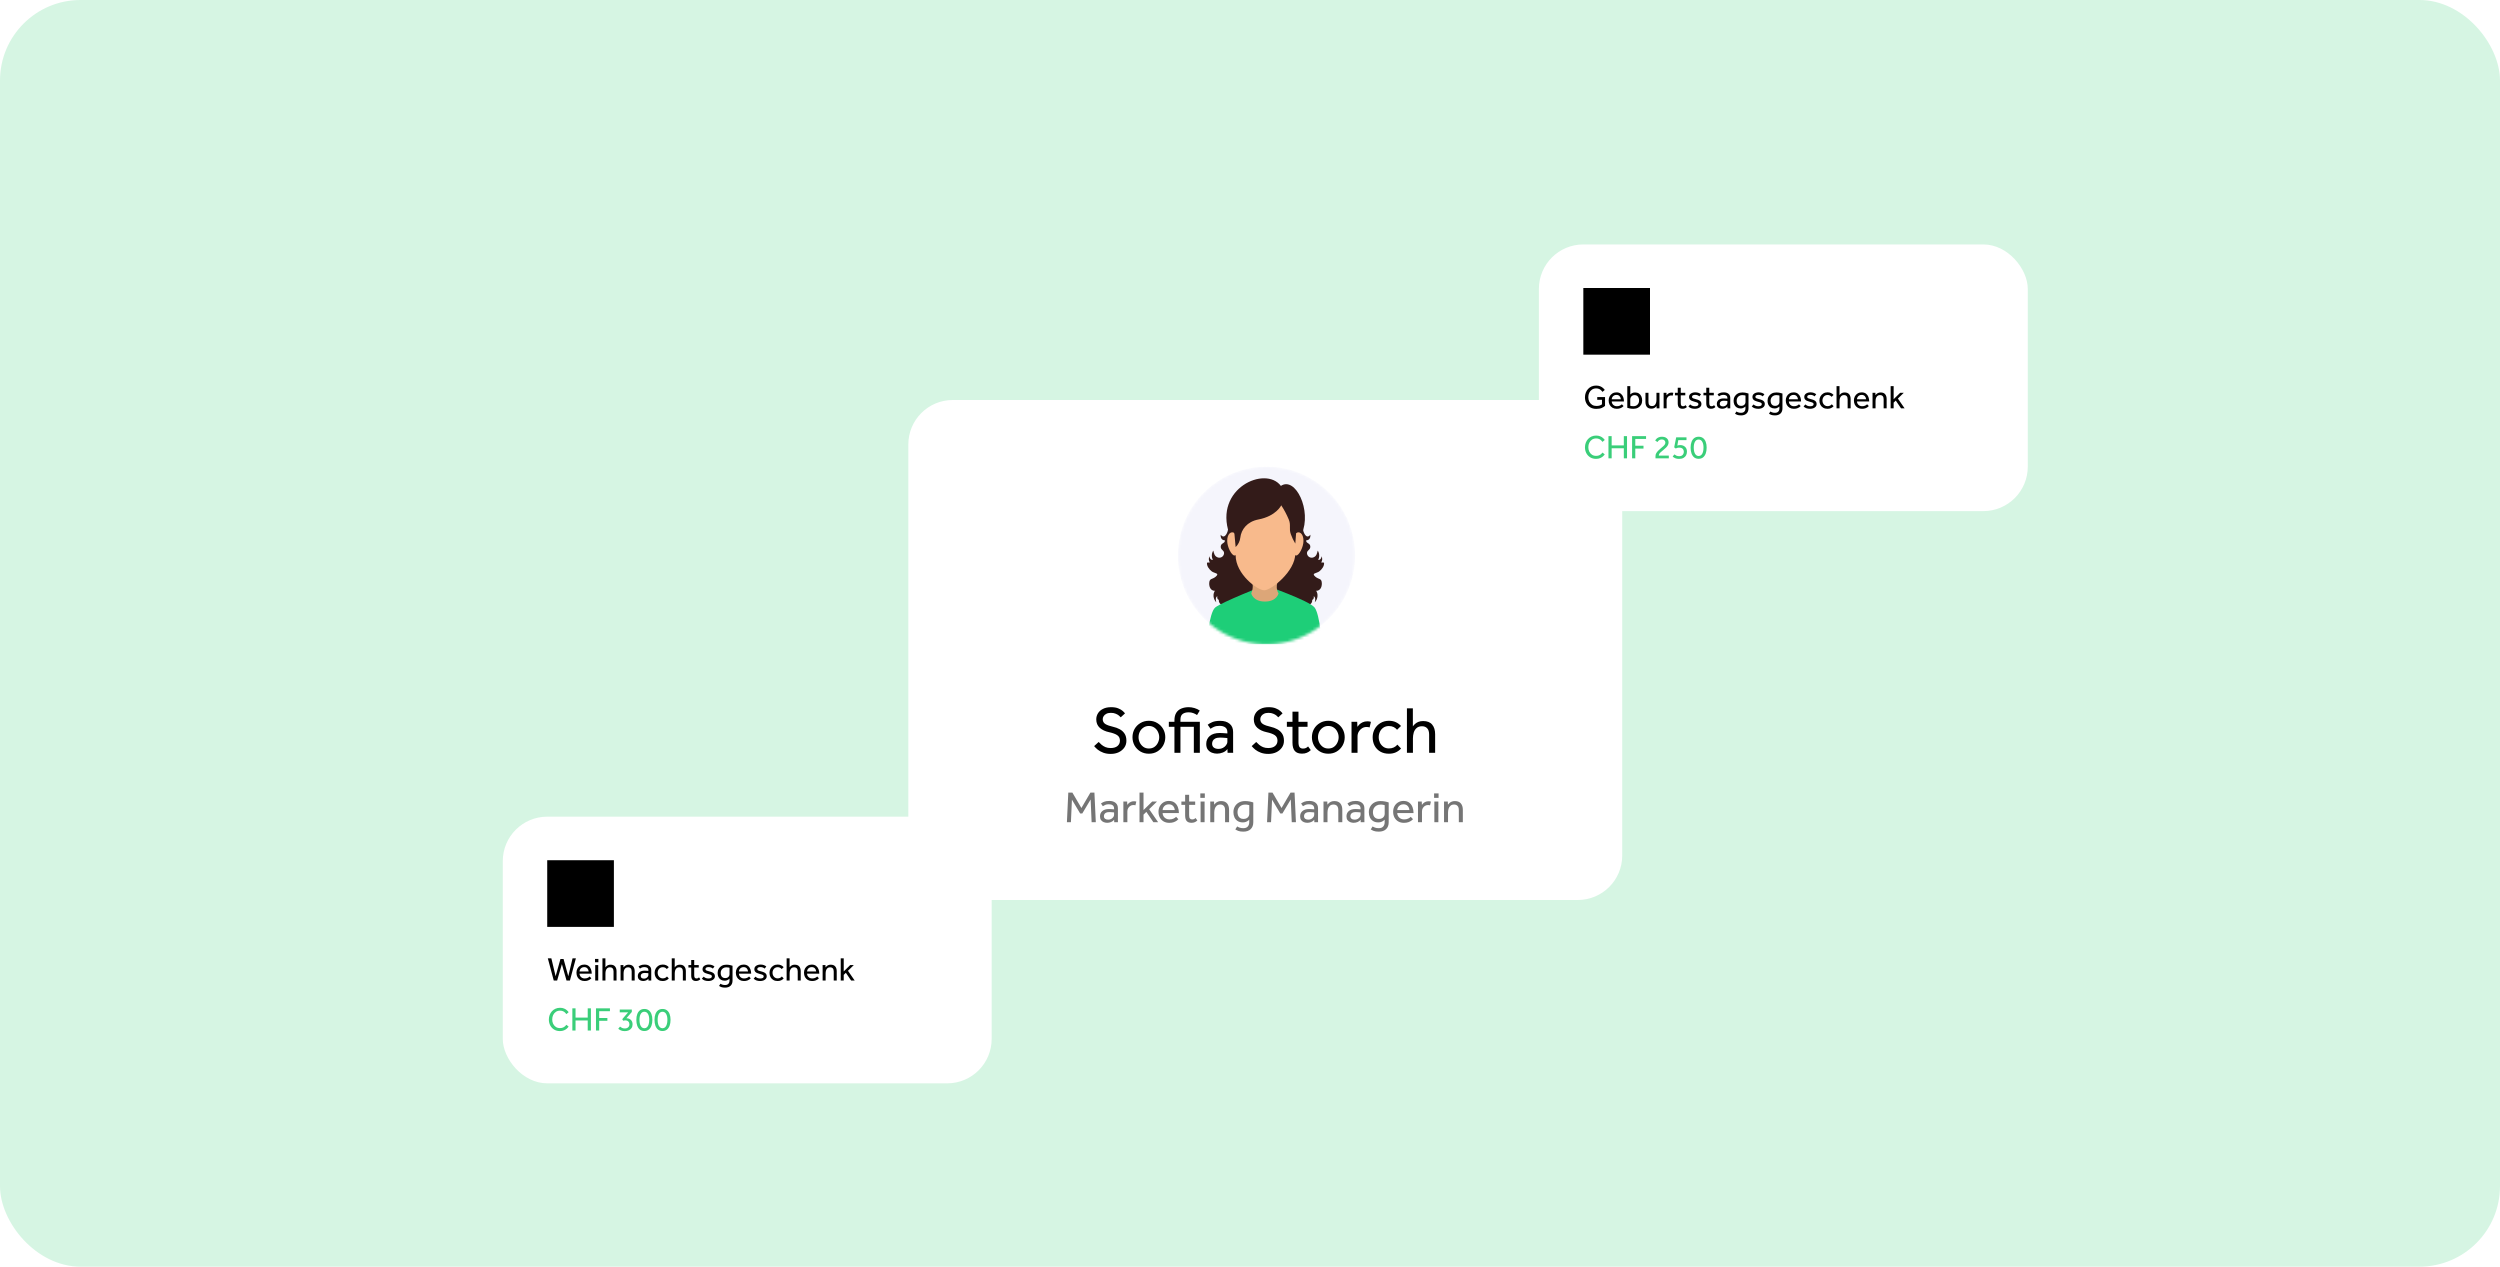
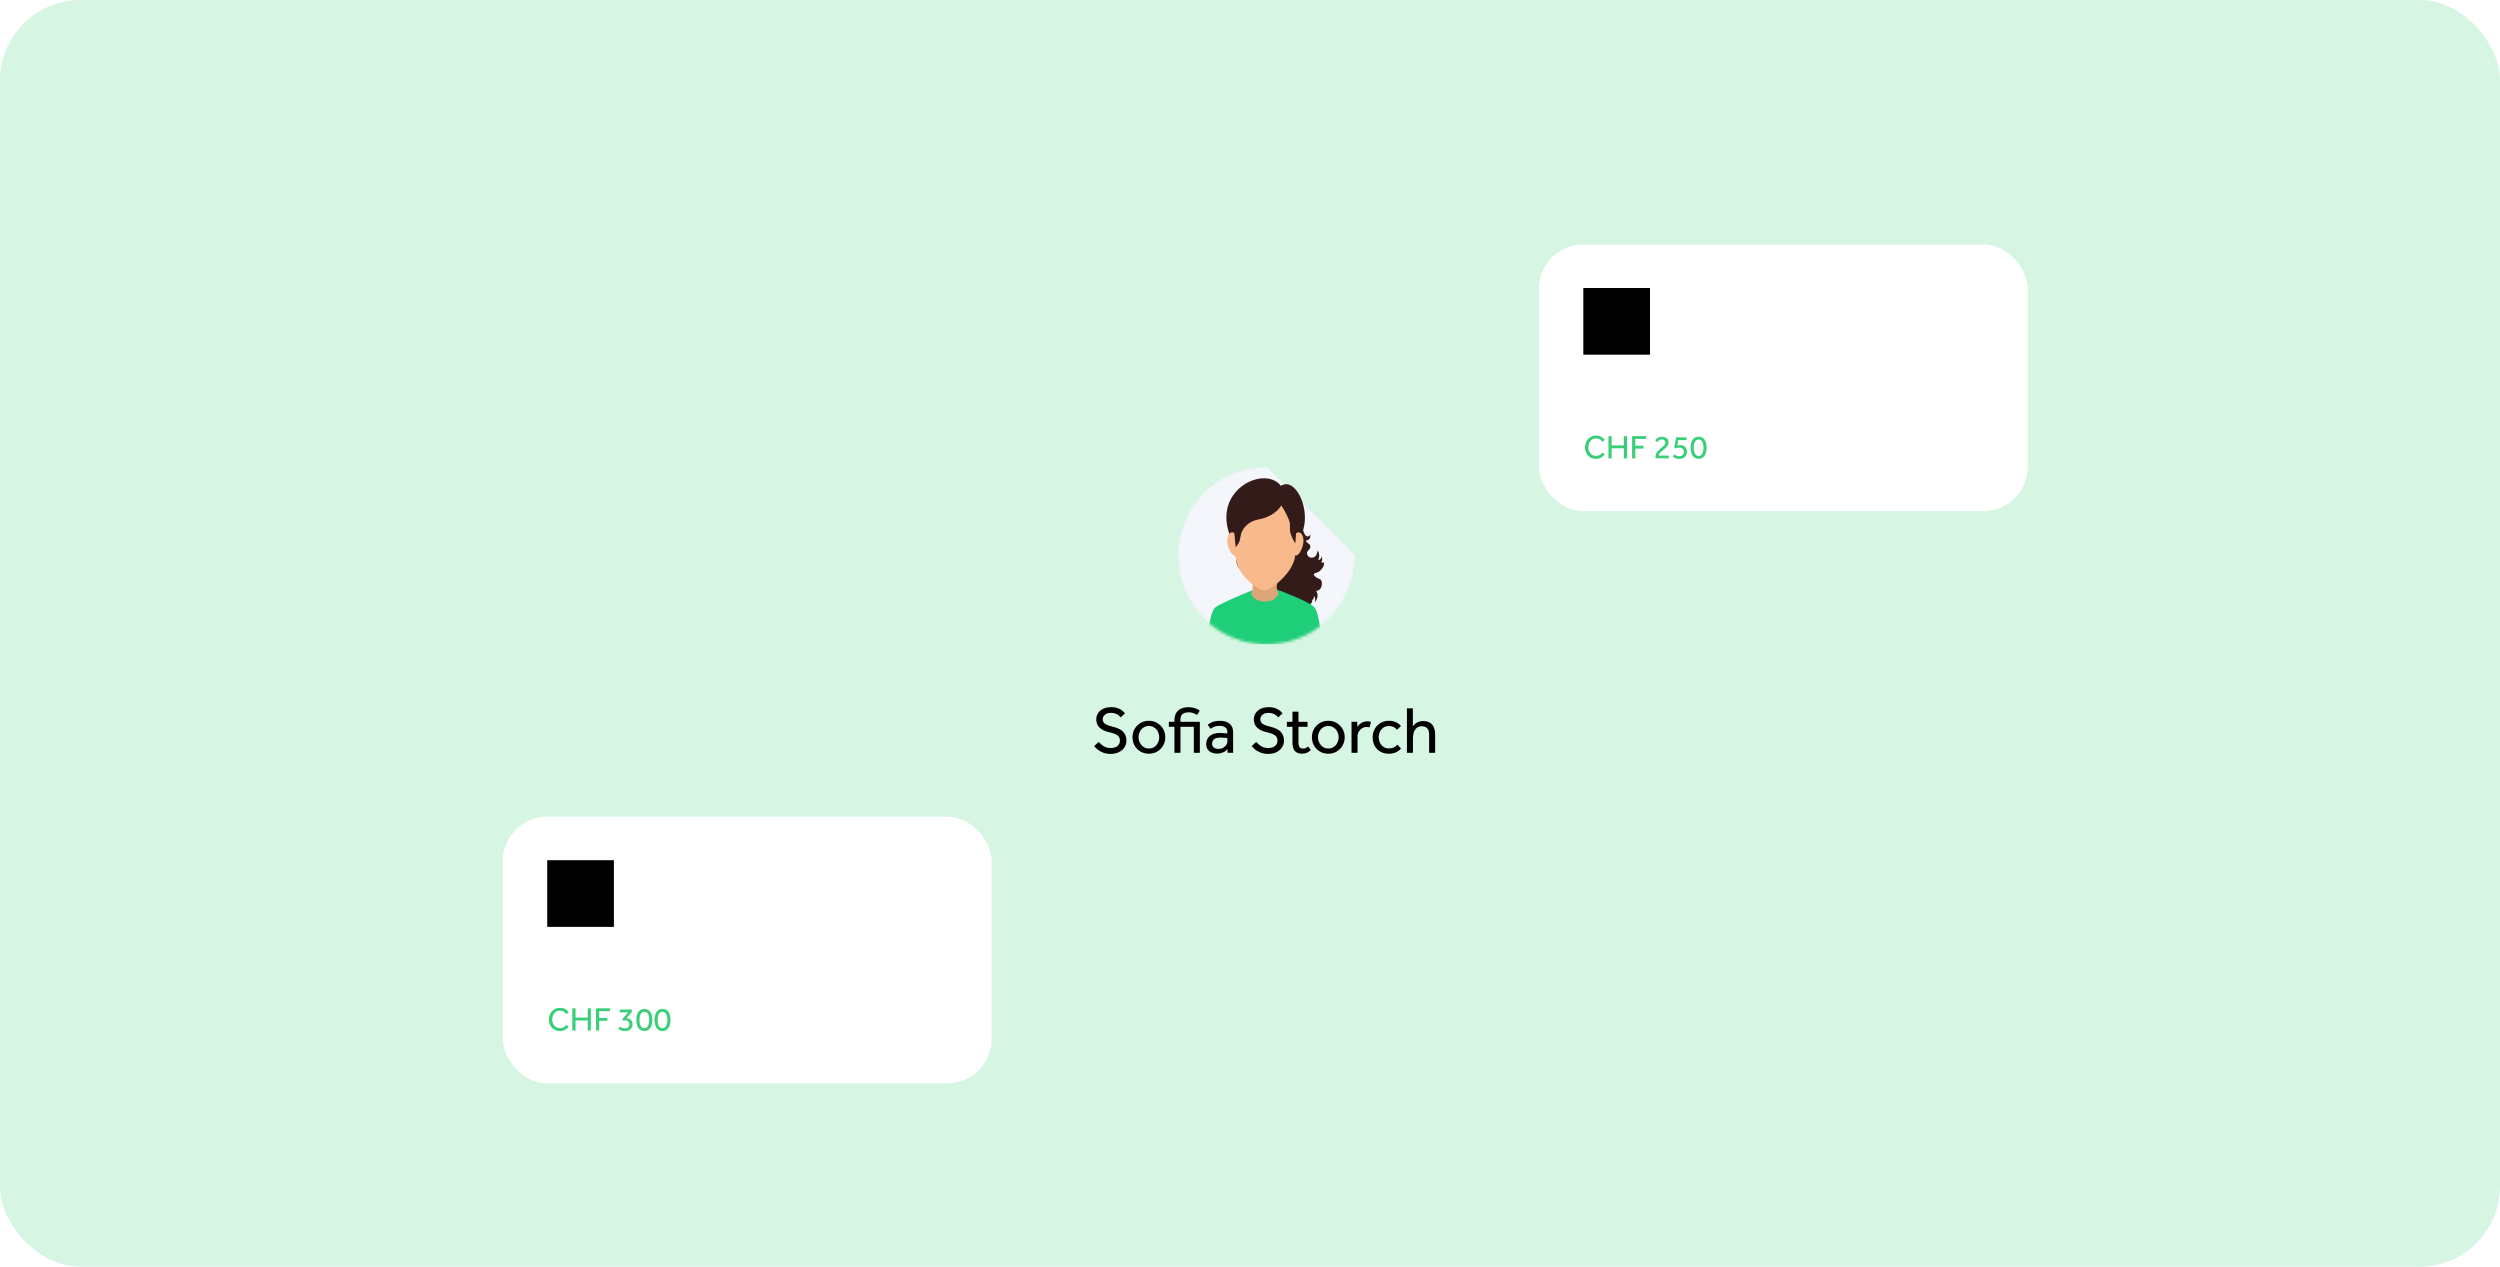
<svg xmlns="http://www.w3.org/2000/svg" width="900" height="456" viewBox="0 0 900 456" fill="none">
  <rect width="900" height="456" rx="29" fill="#D6F5E3" />
  <g filter="url(#filter0_d_19_2)">
-     <rect x="322" y="138" width="257" height="180" rx="16" fill="white" />
    <g clip-path="url(#clip0_19_2)">
      <mask id="mask0_19_2" style="mask-type:alpha" maskUnits="userSpaceOnUse" x="419" y="162" width="64" height="64">
        <path d="M482.825 193.982C482.825 206.917 475.055 218.579 463.138 223.529C451.221 228.479 437.504 225.742 428.383 216.595C419.262 207.449 416.534 193.693 421.47 181.742C426.407 169.791 438.036 162 450.935 162C468.547 162 482.825 176.319 482.825 193.982Z" fill="white" />
      </mask>
      <g mask="url(#mask0_19_2)">
-         <path d="M482.825 193.982C482.825 206.917 475.055 218.579 463.138 223.529C451.221 228.479 437.504 225.742 428.383 216.595C419.262 207.449 416.534 193.693 421.47 181.742C426.407 169.791 438.036 162 450.935 162C468.547 162 482.825 176.319 482.825 193.982Z" fill="#F5F5FC" />
+         <path d="M482.825 193.982C482.825 206.917 475.055 218.579 463.138 223.529C451.221 228.479 437.504 225.742 428.383 216.595C419.262 207.449 416.534 193.693 421.47 181.742C426.407 169.791 438.036 162 450.935 162Z" fill="#F5F5FC" />
        <path d="M464.573 181.895C462.878 182.462 464.77 189.218 466.72 186.505C466.847 187.504 466.366 188.544 465.261 188.491C464.995 189.632 466.679 189.416 466.713 190.752C466.747 192.072 465.513 191.954 465.509 193.166C465.54 193.704 465.822 194.195 466.27 194.492C466.717 194.789 467.279 194.857 467.784 194.676C469.027 194.235 469.121 193.157 469.39 192.209C470.031 193.219 470.088 194.495 469.539 195.559C470.324 195.656 470.73 194.948 470.757 194.252C471.125 194.971 471.069 195.835 470.61 196.499C470.913 196.433 471.335 196.592 471.644 196.542C471.842 197.714 470.85 199.026 469.928 199.71C468.932 200.448 466.935 200.284 468.583 201.655C469.797 202.666 470.821 202.085 470.861 204.037C470.889 205.436 470.224 206.742 468.743 206.698C468.734 206.611 468.699 206.529 468.644 206.462C469.723 207.705 469.423 209.75 468.309 210.833C468.535 210.103 468.652 209.065 467.943 208.613C468.041 209.178 467.963 209.763 467.404 209.965C467.632 212.588 462.714 212.724 460.959 212.894C459.625 213.022 458.396 213.574 457.079 213.705C455.789 213.747 454.499 213.693 453.218 213.543C453.098 208.114 450.214 203.198 448.277 198.228C447.403 195.983 448.691 194.638 450.285 192.892C452.578 190.378 455.076 188.198 457.079 185.518L464.573 181.895Z" fill="#331B19" />
-         <path d="M436.604 181.895C438.298 182.462 436.406 189.218 434.457 186.505C434.33 187.504 434.811 188.544 435.915 188.491C436.181 189.632 434.497 189.416 434.464 190.752C434.43 192.072 435.663 191.954 435.668 193.166C435.636 193.704 435.355 194.195 434.907 194.492C434.459 194.789 433.898 194.857 433.393 194.676C432.15 194.235 432.055 193.157 431.786 192.209C431.145 193.219 431.088 194.495 431.636 195.559C430.853 195.656 430.447 194.948 430.419 194.252C430.052 194.971 430.108 195.834 430.565 196.499C430.263 196.433 429.842 196.592 429.533 196.542C429.334 197.714 430.327 199.026 431.249 199.71C432.246 200.448 434.242 200.284 432.594 201.655C431.38 202.666 430.355 202.085 430.315 204.037C430.286 205.436 430.952 206.742 432.433 206.698C432.443 206.611 432.478 206.53 432.533 206.462C431.453 207.705 431.753 209.75 432.868 210.833C432.642 210.103 432.523 209.065 433.232 208.613C433.136 209.178 433.213 209.763 433.772 209.965C433.545 212.588 438.462 212.724 440.217 212.894C441.551 213.022 442.78 213.574 444.099 213.705C445.387 213.747 446.677 213.693 447.957 213.543C448.079 208.114 450.963 203.198 452.899 198.228C453.773 195.983 452.485 194.638 450.892 192.892C448.599 190.378 446.1 188.198 444.099 185.518L436.604 181.895Z" fill="#331B19" />
        <path d="M468.233 212.68C466.228 210.174 450.366 204.672 450.366 204.672C450.366 204.672 434.834 210.757 432.497 212.68C430.159 214.603 429.282 226.754 429.282 226.754H470.987C470.987 226.754 470.235 215.185 468.233 212.68Z" fill="#1ECE78" />
        <path d="M455.282 207.609C455.282 207.609 454.675 210.561 450.369 210.561C446.065 210.561 445.457 207.609 445.457 207.609C446.168 205.953 446.168 204.076 445.457 202.42C444.259 199.618 456.747 199.05 455.282 202.42C453.817 205.79 455.282 207.609 455.282 207.609Z" fill="#DCA678" />
        <path d="M460.626 196.54C460.938 192.336 463.598 186.275 463.598 186.275C467.382 177.789 461.308 165.39 456.123 168.928C450.568 161.498 431.922 169.818 437.538 186.16C437.538 186.16 439.844 191.794 440.066 195.953C440.289 200.114 447.742 204.108 450.136 204.243C452.529 204.376 460.314 200.745 460.626 196.54Z" fill="#331B19" />
        <path d="M464.252 188.704C464.252 190.927 462.681 193.982 461.621 193.982C460.561 193.982 459.703 192.18 459.703 189.956C459.639 188.379 460.357 186.872 461.621 185.93C462.647 185.125 464.252 185.93 464.252 188.704Z" fill="#F8BA8C" />
        <path d="M436.795 188.704C436.795 190.927 438.368 193.982 439.426 193.982C440.486 193.982 441.344 192.18 441.344 189.956C441.408 188.379 440.69 186.872 439.426 185.93C438.401 185.125 436.795 185.93 436.795 188.704Z" fill="#F8BA8C" />
        <path d="M450.568 171.08C443.121 171.08 439.828 176.312 439.828 184.118V193.892C439.828 200.691 447.661 206.507 450.136 206.507C452.609 206.507 461.308 199.707 461.308 193.267V184.118C461.308 176.312 458.016 171.08 450.568 171.08Z" fill="#F8BA8C" />
        <path d="M461.308 189.688L461.622 185.634C463.245 177.743 458.084 170.109 450.637 170.109C443.19 170.109 437.416 178.437 439.408 186.329L439.828 190.94C440.772 190.041 441.368 188.837 441.512 187.54C441.843 184.633 443.95 181.79 448.024 181.01C454.448 179.78 456.252 175.917 456.252 175.917C457.307 177.527 458.211 179.232 458.952 181.01C459.821 183.045 458.952 184.292 459.703 186.324C460.117 187.499 460.656 188.627 461.308 189.688Z" fill="#331B19" />
      </g>
    </g>
    <path d="M388.888 262.6L390.52 261.112C390.824 261.448 391.176 261.784 391.576 262.12C391.976 262.456 392.44 262.736 392.968 262.96C393.512 263.184 394.128 263.296 394.816 263.296C395.872 263.296 396.696 263.056 397.288 262.576C397.88 262.08 398.176 261.432 398.176 260.632C398.176 259.736 397.84 259.072 397.168 258.64C396.512 258.208 395.544 257.856 394.264 257.584C392.904 257.296 391.792 256.776 390.928 256.024C390.08 255.256 389.656 254.24 389.656 252.976C389.656 252.192 389.856 251.472 390.256 250.816C390.656 250.144 391.256 249.608 392.056 249.208C392.856 248.792 393.84 248.584 395.008 248.584C396.048 248.584 396.904 248.728 397.576 249.016C398.264 249.288 398.8 249.6 399.184 249.952C399.568 250.304 399.84 250.592 400 250.816L398.464 252.232C398.336 252.072 398.12 251.864 397.816 251.608C397.512 251.352 397.12 251.128 396.64 250.936C396.176 250.728 395.6 250.624 394.912 250.624C394.24 250.624 393.688 250.744 393.256 250.984C392.824 251.208 392.504 251.496 392.296 251.848C392.088 252.184 391.984 252.536 391.984 252.904C391.984 253.688 392.312 254.28 392.968 254.68C393.624 255.064 394.56 255.392 395.776 255.664C396.576 255.84 397.336 256.12 398.056 256.504C398.776 256.872 399.36 257.392 399.808 258.064C400.272 258.72 400.504 259.592 400.504 260.68C400.504 261.608 400.256 262.424 399.76 263.128C399.264 263.832 398.592 264.392 397.744 264.808C396.896 265.208 395.936 265.408 394.864 265.408C393.872 265.408 392.984 265.264 392.2 264.976C391.432 264.688 390.768 264.328 390.208 263.896C389.664 263.448 389.224 263.016 388.888 262.6ZM408.598 265.336C407.462 265.336 406.446 265.072 405.55 264.544C404.654 264 403.95 263.28 403.438 262.384C402.942 261.472 402.694 260.48 402.694 259.408C402.694 258.32 402.942 257.328 403.438 256.432C403.95 255.536 404.654 254.824 405.55 254.296C406.446 253.752 407.462 253.48 408.598 253.48C409.734 253.48 410.742 253.752 411.622 254.296C412.518 254.824 413.222 255.536 413.734 256.432C414.246 257.328 414.502 258.32 414.502 259.408C414.502 260.48 414.246 261.472 413.734 262.384C413.222 263.28 412.518 264 411.622 264.544C410.742 265.072 409.734 265.336 408.598 265.336ZM408.598 263.464C409.382 263.464 410.046 263.272 410.59 262.888C411.15 262.488 411.574 261.976 411.862 261.352C412.166 260.728 412.318 260.08 412.318 259.408C412.318 258.736 412.166 258.088 411.862 257.464C411.574 256.84 411.15 256.336 410.59 255.952C410.03 255.552 409.366 255.352 408.598 255.352C407.83 255.352 407.166 255.552 406.606 255.952C406.046 256.336 405.614 256.84 405.31 257.464C405.022 258.072 404.878 258.72 404.878 259.408C404.878 260.08 405.03 260.728 405.334 261.352C405.638 261.96 406.062 262.464 406.606 262.864C407.166 263.264 407.83 263.464 408.598 263.464ZM417.797 265V255.64H415.781V253.84H417.797V253.36C417.797 252.208 418.021 251.28 418.469 250.576C418.933 249.872 419.549 249.368 420.317 249.064C421.101 248.744 421.973 248.584 422.933 248.584C423.589 248.584 424.277 248.688 424.997 248.896C425.717 249.104 426.357 249.408 426.917 249.808L425.933 251.416C425.549 251.144 425.101 250.912 424.589 250.72C424.093 250.528 423.541 250.432 422.933 250.432C422.005 250.432 421.277 250.632 420.749 251.032C420.221 251.416 419.957 252.104 419.957 253.096V253.84H426.941V265H424.781V255.64H419.957V265H417.797ZM436.926 265L436.878 263.656C436.478 264.2 435.926 264.616 435.222 264.904C434.534 265.176 433.838 265.312 433.134 265.312C432.526 265.312 431.918 265.2 431.31 264.976C430.718 264.752 430.222 264.384 429.822 263.872C429.438 263.36 429.246 262.68 429.246 261.832C429.246 260.632 429.67 259.672 430.518 258.952C431.366 258.232 432.574 257.872 434.142 257.872C434.494 257.872 434.854 257.888 435.222 257.92C435.606 257.936 435.95 257.96 436.254 257.992C436.558 258.008 436.758 258.024 436.854 258.04V257.632C436.854 256.8 436.598 256.208 436.086 255.856C435.59 255.488 434.91 255.304 434.046 255.304C433.214 255.304 432.542 255.424 432.03 255.664C431.534 255.888 431.118 256.12 430.782 256.36L429.774 254.896C430.174 254.576 430.726 254.264 431.43 253.96C432.134 253.656 433.086 253.504 434.286 253.504C435.71 253.504 436.838 253.856 437.67 254.56C438.502 255.248 438.918 256.232 438.918 257.512V264.016C438.918 264.128 438.918 264.264 438.918 264.424C438.918 264.584 438.926 264.776 438.942 265H436.926ZM436.854 260.992V259.72C436.774 259.688 436.59 259.664 436.302 259.648C436.014 259.616 435.686 259.592 435.318 259.576C434.966 259.544 434.622 259.528 434.286 259.528C433.486 259.528 432.87 259.648 432.438 259.888C432.022 260.112 431.734 260.4 431.574 260.752C431.43 261.088 431.358 261.424 431.358 261.76C431.358 262.352 431.566 262.808 431.982 263.128C432.398 263.448 432.974 263.608 433.71 263.608C434.27 263.608 434.782 263.488 435.246 263.248C435.726 262.992 436.11 262.664 436.398 262.264C436.702 261.864 436.854 261.44 436.854 260.992ZM445.607 262.6L447.239 261.112C447.543 261.448 447.895 261.784 448.295 262.12C448.695 262.456 449.159 262.736 449.687 262.96C450.231 263.184 450.847 263.296 451.535 263.296C452.591 263.296 453.415 263.056 454.007 262.576C454.599 262.08 454.895 261.432 454.895 260.632C454.895 259.736 454.559 259.072 453.887 258.64C453.231 258.208 452.263 257.856 450.983 257.584C449.623 257.296 448.511 256.776 447.647 256.024C446.799 255.256 446.375 254.24 446.375 252.976C446.375 252.192 446.575 251.472 446.975 250.816C447.375 250.144 447.975 249.608 448.775 249.208C449.575 248.792 450.559 248.584 451.727 248.584C452.767 248.584 453.623 248.728 454.295 249.016C454.983 249.288 455.519 249.6 455.903 249.952C456.287 250.304 456.559 250.592 456.719 250.816L455.183 252.232C455.055 252.072 454.839 251.864 454.535 251.608C454.231 251.352 453.839 251.128 453.359 250.936C452.895 250.728 452.319 250.624 451.631 250.624C450.959 250.624 450.407 250.744 449.975 250.984C449.543 251.208 449.223 251.496 449.015 251.848C448.807 252.184 448.703 252.536 448.703 252.904C448.703 253.688 449.031 254.28 449.687 254.68C450.343 255.064 451.279 255.392 452.495 255.664C453.295 255.84 454.055 256.12 454.775 256.504C455.495 256.872 456.079 257.392 456.527 258.064C456.991 258.72 457.223 259.592 457.223 260.68C457.223 261.608 456.975 262.424 456.479 263.128C455.983 263.832 455.311 264.392 454.463 264.808C453.615 265.208 452.655 265.408 451.583 265.408C450.591 265.408 449.703 265.264 448.919 264.976C448.151 264.688 447.487 264.328 446.927 263.896C446.383 263.448 445.943 263.016 445.607 262.6ZM460.292 261.352V255.64H458.276V253.84H460.292V250.192H462.452V253.84H465.716V255.64H462.452V261.136C462.452 262.032 462.588 262.648 462.86 262.984C463.148 263.32 463.548 263.488 464.06 263.488C464.476 263.488 464.82 263.424 465.092 263.296C465.38 263.168 465.652 262.976 465.908 262.72L466.892 264.04C466.428 264.488 465.948 264.808 465.452 265C464.972 265.208 464.396 265.312 463.724 265.312C462.556 265.312 461.692 264.992 461.132 264.352C460.572 263.696 460.292 262.696 460.292 261.352ZM473.192 265.336C472.056 265.336 471.04 265.072 470.144 264.544C469.248 264 468.544 263.28 468.032 262.384C467.536 261.472 467.288 260.48 467.288 259.408C467.288 258.32 467.536 257.328 468.032 256.432C468.544 255.536 469.248 254.824 470.144 254.296C471.04 253.752 472.056 253.48 473.192 253.48C474.328 253.48 475.336 253.752 476.216 254.296C477.112 254.824 477.816 255.536 478.328 256.432C478.84 257.328 479.096 258.32 479.096 259.408C479.096 260.48 478.84 261.472 478.328 262.384C477.816 263.28 477.112 264 476.216 264.544C475.336 265.072 474.328 265.336 473.192 265.336ZM473.192 263.464C473.976 263.464 474.64 263.272 475.184 262.888C475.744 262.488 476.168 261.976 476.456 261.352C476.76 260.728 476.912 260.08 476.912 259.408C476.912 258.736 476.76 258.088 476.456 257.464C476.168 256.84 475.744 256.336 475.184 255.952C474.624 255.552 473.96 255.352 473.192 255.352C472.424 255.352 471.76 255.552 471.2 255.952C470.64 256.336 470.208 256.84 469.904 257.464C469.616 258.072 469.472 258.72 469.472 259.408C469.472 260.08 469.624 260.728 469.928 261.352C470.232 261.96 470.656 262.464 471.2 262.864C471.76 263.264 472.424 263.464 473.192 263.464ZM483.711 265H481.551V254.92C481.551 254.808 481.551 254.68 481.551 254.536C481.551 254.392 481.543 254.16 481.527 253.84H483.59L483.663 255.64C483.839 255.384 484.079 255.104 484.383 254.8C484.703 254.496 485.103 254.232 485.583 254.008C486.063 253.784 486.639 253.672 487.311 253.672C487.551 253.672 487.767 253.688 487.959 253.72C488.167 253.752 488.359 253.8 488.535 253.864L488.055 255.88C487.767 255.768 487.399 255.712 486.951 255.712C486.343 255.712 485.791 255.872 485.295 256.192C484.815 256.496 484.431 256.904 484.143 257.416C483.855 257.928 483.711 258.496 483.711 259.12V265ZM498.059 262.072L499.379 263.464C498.883 264.024 498.267 264.48 497.531 264.832C496.795 265.168 495.955 265.336 495.011 265.336C493.811 265.336 492.771 265.08 491.891 264.568C491.027 264.056 490.355 263.36 489.875 262.48C489.395 261.584 489.155 260.56 489.155 259.408C489.155 258.32 489.403 257.328 489.899 256.432C490.395 255.536 491.083 254.824 491.963 254.296C492.859 253.752 493.875 253.48 495.011 253.48C495.955 253.48 496.787 253.648 497.507 253.984C498.227 254.32 498.843 254.776 499.355 255.352L497.939 256.72C497.603 256.304 497.195 255.976 496.715 255.736C496.235 255.496 495.667 255.376 495.011 255.376C494.243 255.376 493.579 255.568 493.019 255.952C492.475 256.32 492.059 256.808 491.771 257.416C491.483 258.024 491.339 258.688 491.339 259.408C491.339 260.096 491.483 260.752 491.771 261.376C492.075 261.984 492.499 262.48 493.043 262.864C493.587 263.248 494.243 263.44 495.011 263.44C495.667 263.44 496.251 263.32 496.763 263.08C497.291 262.824 497.723 262.488 498.059 262.072ZM501.495 265V248.992H503.631V255.496C503.823 255.224 504.071 254.944 504.375 254.656C504.695 254.352 505.095 254.096 505.575 253.888C506.071 253.68 506.663 253.576 507.351 253.576C508.807 253.576 509.887 254.008 510.591 254.872C511.295 255.72 511.647 256.864 511.647 258.304V265H509.487V258.472C509.487 257.432 509.255 256.672 508.791 256.192C508.343 255.696 507.719 255.448 506.919 255.448C506.103 255.448 505.455 255.664 504.975 256.096C504.495 256.512 504.151 257.056 503.943 257.728C503.751 258.4 503.655 259.096 503.655 259.816V265H501.495Z" fill="black" />
-     <path d="M379.088 290L379.584 279.328H381.056L384.304 284.88L387.552 279.328H388.992L389.488 290H387.984L387.632 281.808L384.624 286.848H383.856L380.896 281.872L380.528 290H379.088ZM396.118 290L396.086 289.104C395.819 289.467 395.451 289.744 394.982 289.936C394.523 290.117 394.059 290.208 393.59 290.208C393.184 290.208 392.779 290.133 392.374 289.984C391.979 289.835 391.648 289.589 391.382 289.248C391.126 288.907 390.998 288.453 390.998 287.888C390.998 287.088 391.28 286.448 391.846 285.968C392.411 285.488 393.216 285.248 394.262 285.248C394.496 285.248 394.736 285.259 394.982 285.28C395.238 285.291 395.467 285.307 395.67 285.328C395.872 285.339 396.006 285.349 396.07 285.36V285.088C396.07 284.533 395.899 284.139 395.558 283.904C395.227 283.659 394.774 283.536 394.198 283.536C393.643 283.536 393.195 283.616 392.854 283.776C392.523 283.925 392.246 284.08 392.022 284.24L391.35 283.264C391.616 283.051 391.984 282.843 392.454 282.64C392.923 282.437 393.558 282.336 394.358 282.336C395.307 282.336 396.059 282.571 396.614 283.04C397.168 283.499 397.446 284.155 397.446 285.008V289.344C397.446 289.419 397.446 289.509 397.446 289.616C397.446 289.723 397.451 289.851 397.462 290H396.118ZM396.07 287.328V286.48C396.016 286.459 395.894 286.443 395.702 286.432C395.51 286.411 395.291 286.395 395.046 286.384C394.811 286.363 394.582 286.352 394.358 286.352C393.824 286.352 393.414 286.432 393.126 286.592C392.848 286.741 392.656 286.933 392.549 287.168C392.454 287.392 392.406 287.616 392.406 287.84C392.406 288.235 392.544 288.539 392.822 288.752C393.099 288.965 393.483 289.072 393.974 289.072C394.347 289.072 394.688 288.992 394.998 288.832C395.318 288.661 395.574 288.443 395.766 288.176C395.968 287.909 396.07 287.627 396.07 287.328ZM400.854 290H399.414V283.28C399.414 283.205 399.414 283.12 399.414 283.024C399.414 282.928 399.409 282.773 399.398 282.56H400.774L400.822 283.76C400.939 283.589 401.099 283.403 401.302 283.2C401.515 282.997 401.782 282.821 402.102 282.672C402.422 282.523 402.806 282.448 403.254 282.448C403.414 282.448 403.558 282.459 403.686 282.48C403.825 282.501 403.953 282.533 404.07 282.576L403.75 283.92C403.558 283.845 403.313 283.808 403.014 283.808C402.609 283.808 402.241 283.915 401.91 284.128C401.59 284.331 401.334 284.603 401.142 284.944C400.95 285.285 400.854 285.664 400.854 286.08V290ZM405.226 290V279.328H406.666V285.616L409.786 282.56H411.514L408.698 285.312L411.93 290H410.218L407.69 286.272L406.666 287.264V290H405.226ZM418.398 288.048L419.214 288.912C419.107 289.04 418.915 289.211 418.638 289.424C418.36 289.627 417.998 289.813 417.55 289.984C417.112 290.144 416.579 290.224 415.95 290.224C415.182 290.224 414.504 290.059 413.918 289.728C413.331 289.387 412.872 288.917 412.542 288.32C412.222 287.712 412.062 287.013 412.062 286.224C412.062 285.499 412.216 284.843 412.526 284.256C412.846 283.669 413.283 283.205 413.838 282.864C414.403 282.512 415.048 282.336 415.774 282.336C416.638 282.336 417.336 282.544 417.87 282.96C418.403 283.376 418.792 283.915 419.038 284.576C419.283 285.237 419.406 285.947 419.406 286.704H413.534C413.544 287.141 413.662 287.536 413.886 287.888C414.11 288.229 414.403 288.501 414.766 288.704C415.139 288.896 415.539 288.992 415.966 288.992C416.595 288.992 417.112 288.885 417.518 288.672C417.934 288.459 418.227 288.251 418.398 288.048ZM413.534 285.632H417.918C417.875 285.056 417.672 284.565 417.31 284.16C416.947 283.755 416.435 283.552 415.774 283.552C415.315 283.552 414.92 283.653 414.59 283.856C414.259 284.059 414.003 284.32 413.822 284.64C413.651 284.949 413.555 285.28 413.534 285.632ZM421.648 287.568V283.76H420.304V282.56H421.648V280.128H423.088V282.56H425.264V283.76H423.088V287.424C423.088 288.021 423.178 288.432 423.36 288.656C423.552 288.88 423.818 288.992 424.16 288.992C424.437 288.992 424.666 288.949 424.848 288.864C425.04 288.779 425.221 288.651 425.392 288.48L426.048 289.36C425.738 289.659 425.418 289.872 425.088 290C424.768 290.139 424.384 290.208 423.936 290.208C423.157 290.208 422.581 289.995 422.208 289.568C421.834 289.131 421.648 288.464 421.648 287.568ZM427.116 281.232V279.616H428.732V281.232H427.116ZM427.212 290V282.56H428.652V290H427.212ZM432.135 290H430.695V283.328C430.695 283.232 430.695 283.136 430.695 283.04C430.695 282.933 430.69 282.773 430.679 282.56H432.055L432.103 283.68C432.231 283.499 432.402 283.312 432.615 283.12C432.828 282.917 433.095 282.747 433.415 282.608C433.746 282.459 434.14 282.384 434.599 282.384C435.57 282.384 436.29 282.672 436.759 283.248C437.228 283.813 437.463 284.576 437.463 285.536V290H436.023V285.648C436.023 284.955 435.868 284.448 435.559 284.128C435.26 283.797 434.844 283.632 434.311 283.632C433.767 283.632 433.335 283.776 433.015 284.064C432.695 284.341 432.466 284.704 432.327 285.152C432.199 285.6 432.135 286.064 432.135 286.544V290ZM439.718 292.576L440.39 291.52C440.636 291.691 440.934 291.835 441.286 291.952C441.649 292.08 442.086 292.144 442.598 292.144C443.313 292.144 443.846 291.947 444.198 291.552C444.55 291.157 444.726 290.64 444.726 290V289.088C444.63 289.173 444.486 289.296 444.294 289.456C444.102 289.605 443.852 289.744 443.542 289.872C443.244 290 442.87 290.064 442.422 290.064C441.697 290.064 441.078 289.904 440.566 289.584C440.065 289.264 439.681 288.827 439.414 288.272C439.158 287.707 439.03 287.072 439.03 286.368C439.03 285.6 439.206 284.917 439.558 284.32C439.91 283.712 440.401 283.237 441.03 282.896C441.66 282.555 442.39 282.384 443.222 282.384C443.82 282.384 444.38 282.437 444.902 282.544C445.436 282.651 445.862 282.768 446.182 282.896V290C446.182 291.067 445.868 291.899 445.238 292.496C444.609 293.093 443.734 293.392 442.614 293.392C441.857 293.392 441.254 293.307 440.806 293.136C440.358 292.965 439.996 292.779 439.718 292.576ZM444.742 286.96V283.872C444.646 283.84 444.481 283.797 444.246 283.744C444.022 283.68 443.681 283.648 443.222 283.648C442.678 283.648 442.204 283.765 441.798 284C441.393 284.224 441.073 284.539 440.838 284.944C440.614 285.349 440.502 285.819 440.502 286.352C440.502 286.8 440.572 287.211 440.71 287.584C440.86 287.957 441.094 288.256 441.414 288.48C441.734 288.704 442.145 288.816 442.646 288.816C443.126 288.816 443.521 288.725 443.83 288.544C444.14 288.363 444.369 288.133 444.518 287.856C444.668 287.568 444.742 287.269 444.742 286.96ZM451.135 290L451.631 279.328H453.103L456.351 284.88L459.599 279.328H461.039L461.535 290H460.031L459.679 281.808L456.671 286.848H455.903L452.943 281.872L452.575 290H451.135ZM468.164 290L468.132 289.104C467.866 289.467 467.498 289.744 467.028 289.936C466.57 290.117 466.106 290.208 465.636 290.208C465.231 290.208 464.826 290.133 464.42 289.984C464.026 289.835 463.695 289.589 463.428 289.248C463.172 288.907 463.044 288.453 463.044 287.888C463.044 287.088 463.327 286.448 463.892 285.968C464.458 285.488 465.263 285.248 466.308 285.248C466.543 285.248 466.783 285.259 467.028 285.28C467.284 285.291 467.514 285.307 467.716 285.328C467.919 285.339 468.052 285.349 468.116 285.36V285.088C468.116 284.533 467.946 284.139 467.604 283.904C467.274 283.659 466.82 283.536 466.244 283.536C465.69 283.536 465.242 283.616 464.9 283.776C464.57 283.925 464.292 284.08 464.068 284.24L463.396 283.264C463.663 283.051 464.031 282.843 464.5 282.64C464.97 282.437 465.604 282.336 466.404 282.336C467.354 282.336 468.106 282.571 468.66 283.04C469.215 283.499 469.492 284.155 469.492 285.008V289.344C469.492 289.419 469.492 289.509 469.492 289.616C469.492 289.723 469.498 289.851 469.508 290H468.164ZM468.116 287.328V286.48C468.063 286.459 467.94 286.443 467.748 286.432C467.556 286.411 467.338 286.395 467.092 286.384C466.858 286.363 466.628 286.352 466.404 286.352C465.871 286.352 465.46 286.432 465.172 286.592C464.895 286.741 464.703 286.933 464.596 287.168C464.5 287.392 464.452 287.616 464.452 287.84C464.452 288.235 464.591 288.539 464.868 288.752C465.146 288.965 465.53 289.072 466.02 289.072C466.394 289.072 466.735 288.992 467.044 288.832C467.364 288.661 467.62 288.443 467.812 288.176C468.015 287.909 468.116 287.627 468.116 287.328ZM472.901 290H471.461V283.328C471.461 283.232 471.461 283.136 471.461 283.04C471.461 282.933 471.455 282.773 471.445 282.56H472.821L472.869 283.68C472.997 283.499 473.167 283.312 473.381 283.12C473.594 282.917 473.861 282.747 474.181 282.608C474.511 282.459 474.906 282.384 475.365 282.384C476.335 282.384 477.055 282.672 477.525 283.248C477.994 283.813 478.229 284.576 478.229 285.536V290H476.789V285.648C476.789 284.955 476.634 284.448 476.325 284.128C476.026 283.797 475.61 283.632 475.077 283.632C474.533 283.632 474.101 283.776 473.781 284.064C473.461 284.341 473.231 284.704 473.093 285.152C472.965 285.6 472.901 286.064 472.901 286.544V290ZM484.852 290L484.82 289.104C484.553 289.467 484.185 289.744 483.716 289.936C483.257 290.117 482.793 290.208 482.324 290.208C481.919 290.208 481.513 290.133 481.108 289.984C480.713 289.835 480.383 289.589 480.116 289.248C479.86 288.907 479.732 288.453 479.732 287.888C479.732 287.088 480.015 286.448 480.58 285.968C481.145 285.488 481.951 285.248 482.996 285.248C483.231 285.248 483.471 285.259 483.716 285.28C483.972 285.291 484.201 285.307 484.404 285.328C484.607 285.339 484.74 285.349 484.804 285.36V285.088C484.804 284.533 484.633 284.139 484.292 283.904C483.961 283.659 483.508 283.536 482.932 283.536C482.377 283.536 481.929 283.616 481.588 283.776C481.257 283.925 480.98 284.08 480.756 284.24L480.084 283.264C480.351 283.051 480.719 282.843 481.188 282.64C481.657 282.437 482.292 282.336 483.092 282.336C484.041 282.336 484.793 282.571 485.348 283.04C485.903 283.499 486.18 284.155 486.18 285.008V289.344C486.18 289.419 486.18 289.509 486.18 289.616C486.18 289.723 486.185 289.851 486.196 290H484.852ZM484.804 287.328V286.48C484.751 286.459 484.628 286.443 484.436 286.432C484.244 286.411 484.025 286.395 483.78 286.384C483.545 286.363 483.316 286.352 483.092 286.352C482.559 286.352 482.148 286.432 481.86 286.592C481.583 286.741 481.391 286.933 481.284 287.168C481.188 287.392 481.14 287.616 481.14 287.84C481.14 288.235 481.279 288.539 481.556 288.752C481.833 288.965 482.217 289.072 482.708 289.072C483.081 289.072 483.423 288.992 483.732 288.832C484.052 288.661 484.308 288.443 484.5 288.176C484.703 287.909 484.804 287.627 484.804 287.328ZM488.468 292.576L489.14 291.52C489.386 291.691 489.684 291.835 490.036 291.952C490.399 292.08 490.836 292.144 491.348 292.144C492.063 292.144 492.596 291.947 492.948 291.552C493.3 291.157 493.476 290.64 493.476 290V289.088C493.38 289.173 493.236 289.296 493.044 289.456C492.852 289.605 492.602 289.744 492.292 289.872C491.994 290 491.62 290.064 491.172 290.064C490.447 290.064 489.828 289.904 489.316 289.584C488.815 289.264 488.431 288.827 488.164 288.272C487.908 287.707 487.78 287.072 487.78 286.368C487.78 285.6 487.956 284.917 488.308 284.32C488.66 283.712 489.151 283.237 489.78 282.896C490.41 282.555 491.14 282.384 491.972 282.384C492.57 282.384 493.13 282.437 493.652 282.544C494.186 282.651 494.612 282.768 494.932 282.896V290C494.932 291.067 494.618 291.899 493.988 292.496C493.359 293.093 492.484 293.392 491.364 293.392C490.607 293.392 490.004 293.307 489.556 293.136C489.108 292.965 488.746 292.779 488.468 292.576ZM493.492 286.96V283.872C493.396 283.84 493.231 283.797 492.996 283.744C492.772 283.68 492.431 283.648 491.972 283.648C491.428 283.648 490.954 283.765 490.548 284C490.143 284.224 489.823 284.539 489.588 284.944C489.364 285.349 489.252 285.819 489.252 286.352C489.252 286.8 489.322 287.211 489.46 287.584C489.61 287.957 489.844 288.256 490.164 288.48C490.484 288.704 490.895 288.816 491.396 288.816C491.876 288.816 492.271 288.725 492.58 288.544C492.89 288.363 493.119 288.133 493.268 287.856C493.418 287.568 493.492 287.269 493.492 286.96ZM502.866 288.048L503.682 288.912C503.576 289.04 503.384 289.211 503.106 289.424C502.829 289.627 502.466 289.813 502.018 289.984C501.581 290.144 501.048 290.224 500.418 290.224C499.65 290.224 498.973 290.059 498.386 289.728C497.8 289.387 497.341 288.917 497.01 288.32C496.69 287.712 496.53 287.013 496.53 286.224C496.53 285.499 496.685 284.843 496.994 284.256C497.314 283.669 497.752 283.205 498.306 282.864C498.872 282.512 499.517 282.336 500.242 282.336C501.106 282.336 501.805 282.544 502.338 282.96C502.872 283.376 503.261 283.915 503.506 284.576C503.752 285.237 503.874 285.947 503.874 286.704H498.002C498.013 287.141 498.13 287.536 498.354 287.888C498.578 288.229 498.872 288.501 499.234 288.704C499.608 288.896 500.008 288.992 500.434 288.992C501.064 288.992 501.581 288.885 501.986 288.672C502.402 288.459 502.696 288.251 502.866 288.048ZM498.002 285.632H502.386C502.344 285.056 502.141 284.565 501.778 284.16C501.416 283.755 500.904 283.552 500.242 283.552C499.784 283.552 499.389 283.653 499.058 283.856C498.728 284.059 498.472 284.32 498.29 284.64C498.12 284.949 498.024 285.28 498.002 285.632ZM506.916 290H505.476V283.28C505.476 283.205 505.476 283.12 505.476 283.024C505.476 282.928 505.471 282.773 505.46 282.56H506.836L506.884 283.76C507.002 283.589 507.162 283.403 507.364 283.2C507.578 282.997 507.844 282.821 508.164 282.672C508.484 282.523 508.868 282.448 509.316 282.448C509.476 282.448 509.62 282.459 509.748 282.48C509.887 282.501 510.015 282.533 510.132 282.576L509.812 283.92C509.62 283.845 509.375 283.808 509.076 283.808C508.671 283.808 508.303 283.915 507.972 284.128C507.652 284.331 507.396 284.603 507.204 284.944C507.012 285.285 506.916 285.664 506.916 286.08V290ZM511.273 281.232V279.616H512.889V281.232H511.273ZM511.368 290V282.56H512.809V290H511.368ZM516.291 290H514.851V283.328C514.851 283.232 514.851 283.136 514.851 283.04C514.851 282.933 514.846 282.773 514.835 282.56H516.211L516.259 283.68C516.387 283.499 516.558 283.312 516.771 283.12C516.985 282.917 517.251 282.747 517.571 282.608C517.902 282.459 518.297 282.384 518.755 282.384C519.726 282.384 520.446 282.672 520.915 283.248C521.385 283.813 521.619 284.576 521.619 285.536V290H520.179V285.648C520.179 284.955 520.025 284.448 519.715 284.128C519.417 283.797 519.001 283.632 518.467 283.632C517.923 283.632 517.491 283.776 517.171 284.064C516.851 284.341 516.622 284.704 516.483 285.152C516.355 285.6 516.291 286.064 516.291 286.544V290Z" fill="#757575" />
  </g>
  <g filter="url(#filter1_d_19_2)">
    <rect x="176" y="288" width="176" height="96" rx="16" fill="white" />
    <path d="M192 327.68H216V303.68H192V327.68Z" fill="black" />
-     <path d="M194.352 347L192.216 338.996H193.488L195.024 345.452L196.764 339.236H197.88L199.584 345.44L201.12 338.996H202.32L200.172 347H198.948L197.28 341.084L195.564 347H194.352ZM207.275 345.536L207.887 346.184C207.807 346.28 207.663 346.408 207.455 346.568C207.247 346.72 206.975 346.86 206.639 346.988C206.311 347.108 205.911 347.168 205.439 347.168C204.863 347.168 204.355 347.044 203.915 346.796C203.475 346.54 203.131 346.188 202.883 345.74C202.643 345.284 202.523 344.76 202.523 344.168C202.523 343.624 202.639 343.132 202.871 342.692C203.111 342.252 203.439 341.904 203.855 341.648C204.279 341.384 204.763 341.252 205.307 341.252C205.955 341.252 206.479 341.408 206.879 341.72C207.279 342.032 207.571 342.436 207.755 342.932C207.939 343.428 208.031 343.96 208.031 344.528H203.627C203.635 344.856 203.723 345.152 203.891 345.416C204.059 345.672 204.279 345.876 204.551 346.028C204.831 346.172 205.131 346.244 205.451 346.244C205.923 346.244 206.311 346.164 206.615 346.004C206.927 345.844 207.147 345.688 207.275 345.536ZM203.627 343.724H206.915C206.883 343.292 206.731 342.924 206.459 342.62C206.187 342.316 205.803 342.164 205.307 342.164C204.963 342.164 204.667 342.24 204.419 342.392C204.171 342.544 203.979 342.74 203.843 342.98C203.715 343.212 203.643 343.46 203.627 343.724ZM209.208 340.424V339.212H210.42V340.424H209.208ZM209.28 347V341.42H210.36V347H209.28ZM211.88 347V338.996H212.948V342.248C213.044 342.112 213.168 341.972 213.32 341.828C213.48 341.676 213.68 341.548 213.92 341.444C214.168 341.34 214.464 341.288 214.808 341.288C215.536 341.288 216.076 341.504 216.428 341.936C216.78 342.36 216.956 342.932 216.956 343.652V347H215.876V343.736C215.876 343.216 215.76 342.836 215.528 342.596C215.304 342.348 214.992 342.224 214.592 342.224C214.184 342.224 213.86 342.332 213.62 342.548C213.38 342.756 213.208 343.028 213.104 343.364C213.008 343.7 212.96 344.048 212.96 344.408V347H211.88ZM219.488 347H218.408V341.996C218.408 341.924 218.408 341.852 218.408 341.78C218.408 341.7 218.404 341.58 218.396 341.42H219.428L219.464 342.26C219.56 342.124 219.688 341.984 219.848 341.84C220.008 341.688 220.208 341.56 220.448 341.456C220.696 341.344 220.992 341.288 221.336 341.288C222.064 341.288 222.604 341.504 222.956 341.936C223.308 342.36 223.484 342.932 223.484 343.652V347H222.404V343.736C222.404 343.216 222.288 342.836 222.056 342.596C221.832 342.348 221.52 342.224 221.12 342.224C220.712 342.224 220.388 342.332 220.148 342.548C219.908 342.756 219.736 343.028 219.632 343.364C219.536 343.7 219.488 344.048 219.488 344.408V347ZM228.451 347L228.427 346.328C228.227 346.6 227.951 346.808 227.599 346.952C227.255 347.088 226.907 347.156 226.555 347.156C226.251 347.156 225.947 347.1 225.643 346.988C225.347 346.876 225.099 346.692 224.899 346.436C224.707 346.18 224.611 345.84 224.611 345.416C224.611 344.816 224.823 344.336 225.247 343.976C225.671 343.616 226.275 343.436 227.059 343.436C227.235 343.436 227.415 343.444 227.599 343.46C227.791 343.468 227.963 343.48 228.115 343.496C228.267 343.504 228.367 343.512 228.415 343.52V343.316C228.415 342.9 228.287 342.604 228.031 342.428C227.783 342.244 227.443 342.152 227.011 342.152C226.595 342.152 226.259 342.212 226.003 342.332C225.755 342.444 225.547 342.56 225.379 342.68L224.875 341.948C225.075 341.788 225.351 341.632 225.703 341.48C226.055 341.328 226.531 341.252 227.131 341.252C227.843 341.252 228.407 341.428 228.823 341.78C229.239 342.124 229.447 342.616 229.447 343.256V346.508C229.447 346.564 229.447 346.632 229.447 346.712C229.447 346.792 229.451 346.888 229.459 347H228.451ZM228.415 344.996V344.36C228.375 344.344 228.283 344.332 228.139 344.324C227.995 344.308 227.831 344.296 227.647 344.288C227.471 344.272 227.299 344.264 227.131 344.264C226.731 344.264 226.423 344.324 226.207 344.444C225.999 344.556 225.855 344.7 225.775 344.876C225.703 345.044 225.667 345.212 225.667 345.38C225.667 345.676 225.771 345.904 225.979 346.064C226.187 346.224 226.475 346.304 226.843 346.304C227.123 346.304 227.379 346.244 227.611 346.124C227.851 345.996 228.043 345.832 228.187 345.632C228.339 345.432 228.415 345.22 228.415 344.996ZM235.112 345.536L235.772 346.232C235.524 346.512 235.216 346.74 234.848 346.916C234.48 347.084 234.06 347.168 233.588 347.168C232.988 347.168 232.468 347.04 232.028 346.784C231.596 346.528 231.26 346.18 231.02 345.74C230.78 345.292 230.66 344.78 230.66 344.204C230.66 343.66 230.784 343.164 231.032 342.716C231.28 342.268 231.624 341.912 232.064 341.648C232.512 341.376 233.02 341.24 233.588 341.24C234.06 341.24 234.476 341.324 234.836 341.492C235.196 341.66 235.504 341.888 235.76 342.176L235.052 342.86C234.884 342.652 234.68 342.488 234.44 342.368C234.2 342.248 233.916 342.188 233.588 342.188C233.204 342.188 232.872 342.284 232.592 342.476C232.32 342.66 232.112 342.904 231.968 343.208C231.824 343.512 231.752 343.844 231.752 344.204C231.752 344.548 231.824 344.876 231.968 345.188C232.12 345.492 232.332 345.74 232.604 345.932C232.876 346.124 233.204 346.22 233.588 346.22C233.916 346.22 234.208 346.16 234.464 346.04C234.728 345.912 234.944 345.744 235.112 345.536ZM236.83 347V338.996H237.898V342.248C237.994 342.112 238.118 341.972 238.27 341.828C238.43 341.676 238.63 341.548 238.87 341.444C239.118 341.34 239.414 341.288 239.758 341.288C240.486 341.288 241.026 341.504 241.378 341.936C241.73 342.36 241.906 342.932 241.906 343.652V347H240.826V343.736C240.826 343.216 240.71 342.836 240.478 342.596C240.254 342.348 239.942 342.224 239.542 342.224C239.134 342.224 238.81 342.332 238.57 342.548C238.33 342.756 238.158 343.028 238.054 343.364C237.958 343.7 237.91 344.048 237.91 344.408V347H236.83ZM243.837 345.176V342.32H242.829V341.42H243.837V339.596H244.917V341.42H246.549V342.32H244.917V345.068C244.917 345.516 244.985 345.824 245.121 345.992C245.265 346.16 245.465 346.244 245.721 346.244C245.929 346.244 246.101 346.212 246.237 346.148C246.381 346.084 246.517 345.988 246.645 345.86L247.137 346.52C246.905 346.744 246.665 346.904 246.417 347C246.177 347.104 245.889 347.156 245.553 347.156C244.969 347.156 244.537 346.996 244.257 346.676C243.977 346.348 243.837 345.848 243.837 345.176ZM247.663 346.316L248.323 345.596C248.523 345.796 248.763 345.956 249.043 346.076C249.323 346.196 249.647 346.256 250.015 346.256C250.375 346.256 250.675 346.2 250.915 346.088C251.155 345.968 251.275 345.784 251.275 345.536C251.275 345.36 251.227 345.22 251.131 345.116C251.035 345.012 250.871 344.92 250.639 344.84C250.407 344.752 250.087 344.66 249.679 344.564C249.391 344.492 249.111 344.396 248.839 344.276C248.567 344.148 248.343 343.976 248.167 343.76C247.991 343.536 247.903 343.248 247.903 342.896C247.903 342.536 248.007 342.232 248.215 341.984C248.431 341.736 248.707 341.552 249.043 341.432C249.379 341.304 249.731 341.24 250.099 341.24C250.571 341.24 250.979 341.304 251.323 341.432C251.667 341.552 251.963 341.724 252.211 341.948L251.623 342.692C251.455 342.54 251.243 342.412 250.987 342.308C250.739 342.204 250.447 342.152 250.111 342.152C249.767 342.152 249.491 342.208 249.283 342.32C249.075 342.432 248.971 342.616 248.971 342.872C248.971 343.112 249.111 343.292 249.391 343.412C249.671 343.524 250.031 343.632 250.471 343.736C250.823 343.816 251.139 343.924 251.419 344.06C251.707 344.188 251.935 344.364 252.103 344.588C252.279 344.812 252.367 345.104 252.367 345.464C252.367 345.832 252.255 346.144 252.031 346.4C251.815 346.648 251.531 346.84 251.179 346.976C250.827 347.104 250.447 347.168 250.039 347.168C248.983 347.168 248.191 346.884 247.663 346.316ZM253.863 348.932L254.367 348.14C254.551 348.268 254.775 348.376 255.039 348.464C255.311 348.56 255.639 348.608 256.023 348.608C256.559 348.608 256.959 348.46 257.223 348.164C257.487 347.868 257.619 347.48 257.619 347V346.316C257.547 346.38 257.439 346.472 257.295 346.592C257.151 346.704 256.963 346.808 256.731 346.904C256.507 347 256.227 347.048 255.891 347.048C255.347 347.048 254.883 346.928 254.499 346.688C254.123 346.448 253.835 346.12 253.635 345.704C253.443 345.28 253.347 344.804 253.347 344.276C253.347 343.7 253.479 343.188 253.743 342.74C254.007 342.284 254.375 341.928 254.847 341.672C255.319 341.416 255.867 341.288 256.491 341.288C256.939 341.288 257.359 341.328 257.751 341.408C258.151 341.488 258.471 341.576 258.711 341.672V347C258.711 347.8 258.475 348.424 258.003 348.872C257.531 349.32 256.875 349.544 256.035 349.544C255.467 349.544 255.015 349.48 254.679 349.352C254.343 349.224 254.071 349.084 253.863 348.932ZM257.631 344.72V342.404C257.559 342.38 257.435 342.348 257.259 342.308C257.091 342.26 256.835 342.236 256.491 342.236C256.083 342.236 255.727 342.324 255.423 342.5C255.119 342.668 254.879 342.904 254.703 343.208C254.535 343.512 254.451 343.864 254.451 344.264C254.451 344.6 254.503 344.908 254.607 345.188C254.719 345.468 254.895 345.692 255.135 345.86C255.375 346.028 255.683 346.112 256.059 346.112C256.419 346.112 256.715 346.044 256.947 345.908C257.179 345.772 257.351 345.6 257.463 345.392C257.575 345.176 257.631 344.952 257.631 344.72ZM264.661 345.536L265.273 346.184C265.193 346.28 265.049 346.408 264.841 346.568C264.633 346.72 264.361 346.86 264.025 346.988C263.697 347.108 263.297 347.168 262.825 347.168C262.249 347.168 261.741 347.044 261.301 346.796C260.861 346.54 260.517 346.188 260.269 345.74C260.029 345.284 259.909 344.76 259.909 344.168C259.909 343.624 260.025 343.132 260.257 342.692C260.497 342.252 260.825 341.904 261.241 341.648C261.665 341.384 262.149 341.252 262.693 341.252C263.341 341.252 263.865 341.408 264.265 341.72C264.665 342.032 264.957 342.436 265.141 342.932C265.325 343.428 265.417 343.96 265.417 344.528H261.013C261.021 344.856 261.109 345.152 261.277 345.416C261.445 345.672 261.665 345.876 261.937 346.028C262.217 346.172 262.517 346.244 262.837 346.244C263.309 346.244 263.697 346.164 264.001 346.004C264.313 345.844 264.533 345.688 264.661 345.536ZM261.013 343.724H264.301C264.269 343.292 264.117 342.924 263.845 342.62C263.573 342.316 263.189 342.164 262.693 342.164C262.349 342.164 262.053 342.24 261.805 342.392C261.557 342.544 261.365 342.74 261.229 342.98C261.101 343.212 261.029 343.46 261.013 343.724ZM266.319 346.316L266.979 345.596C267.179 345.796 267.419 345.956 267.699 346.076C267.979 346.196 268.303 346.256 268.671 346.256C269.031 346.256 269.331 346.2 269.571 346.088C269.811 345.968 269.931 345.784 269.931 345.536C269.931 345.36 269.883 345.22 269.787 345.116C269.691 345.012 269.527 344.92 269.295 344.84C269.063 344.752 268.743 344.66 268.335 344.564C268.047 344.492 267.767 344.396 267.495 344.276C267.223 344.148 266.999 343.976 266.823 343.76C266.647 343.536 266.559 343.248 266.559 342.896C266.559 342.536 266.663 342.232 266.871 341.984C267.087 341.736 267.363 341.552 267.699 341.432C268.035 341.304 268.387 341.24 268.755 341.24C269.227 341.24 269.635 341.304 269.979 341.432C270.323 341.552 270.619 341.724 270.867 341.948L270.279 342.692C270.111 342.54 269.899 342.412 269.643 342.308C269.395 342.204 269.103 342.152 268.767 342.152C268.423 342.152 268.147 342.208 267.939 342.32C267.731 342.432 267.627 342.616 267.627 342.872C267.627 343.112 267.767 343.292 268.047 343.412C268.327 343.524 268.687 343.632 269.127 343.736C269.479 343.816 269.795 343.924 270.075 344.06C270.363 344.188 270.591 344.364 270.759 344.588C270.935 344.812 271.023 345.104 271.023 345.464C271.023 345.832 270.911 346.144 270.687 346.4C270.471 346.648 270.187 346.84 269.835 346.976C269.483 347.104 269.103 347.168 268.695 347.168C267.639 347.168 266.847 346.884 266.319 346.316ZM276.467 345.536L277.127 346.232C276.879 346.512 276.571 346.74 276.203 346.916C275.835 347.084 275.415 347.168 274.943 347.168C274.343 347.168 273.823 347.04 273.383 346.784C272.951 346.528 272.615 346.18 272.375 345.74C272.135 345.292 272.015 344.78 272.015 344.204C272.015 343.66 272.139 343.164 272.387 342.716C272.635 342.268 272.979 341.912 273.419 341.648C273.867 341.376 274.375 341.24 274.943 341.24C275.415 341.24 275.831 341.324 276.191 341.492C276.551 341.66 276.859 341.888 277.115 342.176L276.407 342.86C276.239 342.652 276.035 342.488 275.795 342.368C275.555 342.248 275.271 342.188 274.943 342.188C274.559 342.188 274.227 342.284 273.947 342.476C273.675 342.66 273.467 342.904 273.323 343.208C273.179 343.512 273.107 343.844 273.107 344.204C273.107 344.548 273.179 344.876 273.323 345.188C273.475 345.492 273.687 345.74 273.959 345.932C274.231 346.124 274.559 346.22 274.943 346.22C275.271 346.22 275.563 346.16 275.819 346.04C276.083 345.912 276.299 345.744 276.467 345.536ZM278.185 347V338.996H279.253V342.248C279.349 342.112 279.473 341.972 279.625 341.828C279.785 341.676 279.985 341.548 280.225 341.444C280.473 341.34 280.769 341.288 281.113 341.288C281.841 341.288 282.381 341.504 282.733 341.936C283.085 342.36 283.261 342.932 283.261 343.652V347H282.181V343.736C282.181 343.216 282.065 342.836 281.833 342.596C281.609 342.348 281.297 342.224 280.897 342.224C280.489 342.224 280.165 342.332 279.925 342.548C279.685 342.756 279.513 343.028 279.409 343.364C279.313 343.7 279.265 344.048 279.265 344.408V347H278.185ZM289.189 345.536L289.801 346.184C289.721 346.28 289.577 346.408 289.369 346.568C289.161 346.72 288.889 346.86 288.553 346.988C288.225 347.108 287.825 347.168 287.353 347.168C286.777 347.168 286.269 347.044 285.829 346.796C285.389 346.54 285.045 346.188 284.797 345.74C284.557 345.284 284.437 344.76 284.437 344.168C284.437 343.624 284.553 343.132 284.785 342.692C285.025 342.252 285.353 341.904 285.769 341.648C286.193 341.384 286.677 341.252 287.221 341.252C287.869 341.252 288.393 341.408 288.793 341.72C289.193 342.032 289.485 342.436 289.669 342.932C289.853 343.428 289.945 343.96 289.945 344.528H285.541C285.549 344.856 285.637 345.152 285.805 345.416C285.973 345.672 286.193 345.876 286.465 346.028C286.745 346.172 287.045 346.244 287.365 346.244C287.837 346.244 288.225 346.164 288.529 346.004C288.841 345.844 289.061 345.688 289.189 345.536ZM285.541 343.724H288.829C288.797 343.292 288.645 342.924 288.373 342.62C288.101 342.316 287.717 342.164 287.221 342.164C286.877 342.164 286.581 342.24 286.333 342.392C286.085 342.544 285.893 342.74 285.757 342.98C285.629 343.212 285.557 343.46 285.541 343.724ZM292.226 347H291.146V341.996C291.146 341.924 291.146 341.852 291.146 341.78C291.146 341.7 291.142 341.58 291.134 341.42H292.166L292.202 342.26C292.298 342.124 292.426 341.984 292.586 341.84C292.746 341.688 292.946 341.56 293.186 341.456C293.434 341.344 293.73 341.288 294.074 341.288C294.802 341.288 295.342 341.504 295.694 341.936C296.046 342.36 296.222 342.932 296.222 343.652V347H295.142V343.736C295.142 343.216 295.026 342.836 294.794 342.596C294.57 342.348 294.258 342.224 293.858 342.224C293.45 342.224 293.126 342.332 292.886 342.548C292.646 342.756 292.474 343.028 292.37 343.364C292.274 343.7 292.226 344.048 292.226 344.408V347ZM297.662 347V338.996H298.742V343.712L301.082 341.42H302.378L300.266 343.484L302.69 347H301.406L299.51 344.204L298.742 344.948V347H297.662Z" fill="black" />
    <path d="M198.912 362.924L199.716 363.596C199.596 363.78 199.396 364 199.116 364.256C198.836 364.504 198.484 364.724 198.06 364.916C197.636 365.1 197.144 365.192 196.584 365.192C195.8 365.192 195.104 365.012 194.496 364.652C193.896 364.284 193.428 363.788 193.092 363.164C192.756 362.532 192.588 361.82 192.588 361.028C192.588 360.444 192.684 359.9 192.876 359.396C193.068 358.884 193.34 358.436 193.692 358.052C194.052 357.66 194.476 357.356 194.964 357.14C195.46 356.916 196.008 356.804 196.608 356.804C197.176 356.804 197.664 356.892 198.072 357.068C198.48 357.236 198.816 357.444 199.08 357.692C199.352 357.932 199.564 358.164 199.716 358.388L198.9 359.084C198.772 358.9 198.608 358.712 198.408 358.52C198.216 358.328 197.972 358.168 197.676 358.04C197.388 357.904 197.036 357.836 196.62 357.836C196.036 357.836 195.532 357.98 195.108 358.268C194.692 358.556 194.368 358.94 194.136 359.42C193.912 359.892 193.8 360.42 193.8 361.004C193.8 361.58 193.912 362.104 194.136 362.576C194.368 363.048 194.692 363.424 195.108 363.704C195.524 363.976 196.016 364.112 196.584 364.112C197.064 364.112 197.456 364.036 197.76 363.884C198.064 363.732 198.304 363.564 198.48 363.38C198.664 363.188 198.808 363.036 198.912 362.924ZM201.045 365V356.996H202.197V360.344H206.577V356.996H207.729V365H206.577V361.376H202.197V365H201.045ZM209.553 365V356.996H214.581V358.028H210.705V360.476H213.657V361.496H210.705V365H209.553ZM217.568 364.364L218.204 363.584C218.404 363.744 218.64 363.896 218.912 364.04C219.184 364.176 219.528 364.244 219.944 364.244C220.44 364.244 220.836 364.108 221.132 363.836C221.436 363.556 221.588 363.192 221.588 362.744C221.588 362.344 221.46 362.012 221.204 361.748C220.956 361.476 220.588 361.34 220.1 361.34C219.956 361.34 219.824 361.352 219.704 361.376C219.584 361.4 219.468 361.432 219.356 361.472L219.008 360.908L221.132 358.436H218.108V357.44H222.452V358.304L220.508 360.572C221.18 360.572 221.716 360.772 222.116 361.172C222.524 361.572 222.728 362.1 222.728 362.756C222.728 363.284 222.604 363.732 222.356 364.1C222.108 364.46 221.772 364.736 221.348 364.928C220.924 365.112 220.452 365.204 219.932 365.204C219.348 365.204 218.868 365.116 218.492 364.94C218.116 364.756 217.808 364.564 217.568 364.364ZM226.963 365.168C226.339 365.168 225.811 365.004 225.379 364.676C224.955 364.34 224.631 363.868 224.407 363.26C224.191 362.652 224.083 361.944 224.083 361.136C224.083 360.336 224.195 359.644 224.419 359.06C224.643 358.476 224.967 358.024 225.391 357.704C225.823 357.384 226.351 357.224 226.975 357.224C227.599 357.224 228.123 357.384 228.547 357.704C228.979 358.024 229.303 358.476 229.519 359.06C229.743 359.644 229.855 360.336 229.855 361.136C229.855 361.944 229.743 362.652 229.519 363.26C229.295 363.868 228.967 364.34 228.535 364.676C228.111 365.004 227.587 365.168 226.963 365.168ZM226.963 364.172C227.347 364.172 227.671 364.044 227.935 363.788C228.199 363.532 228.395 363.176 228.523 362.72C228.659 362.264 228.727 361.736 228.727 361.136C228.727 360.256 228.575 359.552 228.271 359.024C227.967 358.496 227.531 358.232 226.963 358.232C226.395 358.232 225.959 358.496 225.655 359.024C225.359 359.552 225.211 360.256 225.211 361.136C225.211 361.736 225.275 362.264 225.403 362.72C225.539 363.176 225.739 363.532 226.003 363.788C226.267 364.044 226.587 364.172 226.963 364.172ZM233.502 365.168C232.878 365.168 232.35 365.004 231.918 364.676C231.494 364.34 231.17 363.868 230.946 363.26C230.73 362.652 230.622 361.944 230.622 361.136C230.622 360.336 230.734 359.644 230.958 359.06C231.182 358.476 231.506 358.024 231.93 357.704C232.362 357.384 232.89 357.224 233.514 357.224C234.138 357.224 234.662 357.384 235.086 357.704C235.518 358.024 235.842 358.476 236.058 359.06C236.282 359.644 236.394 360.336 236.394 361.136C236.394 361.944 236.282 362.652 236.058 363.26C235.834 363.868 235.506 364.34 235.074 364.676C234.65 365.004 234.126 365.168 233.502 365.168ZM233.502 364.172C233.886 364.172 234.21 364.044 234.474 363.788C234.738 363.532 234.934 363.176 235.062 362.72C235.198 362.264 235.266 361.736 235.266 361.136C235.266 360.256 235.114 359.552 234.81 359.024C234.506 358.496 234.07 358.232 233.502 358.232C232.934 358.232 232.498 358.496 232.194 359.024C231.898 359.552 231.75 360.256 231.75 361.136C231.75 361.736 231.814 362.264 231.942 362.72C232.078 363.176 232.278 363.532 232.542 363.788C232.806 364.044 233.126 364.172 233.502 364.172Z" fill="#3ACE79" />
  </g>
  <g filter="url(#filter2_d_19_2)">
    <rect x="549" y="82" width="176" height="96" rx="16" fill="white" />
    <path d="M565 121.68H589V97.68H565V121.68Z" fill="black" />
-     <path d="M570.004 137.928V136.932H572.812V140.124C572.516 140.396 572.116 140.644 571.612 140.868C571.108 141.084 570.456 141.192 569.656 141.192C568.824 141.192 568.104 141.012 567.496 140.652C566.888 140.284 566.416 139.784 566.08 139.152C565.752 138.52 565.588 137.808 565.588 137.016C565.588 136.432 565.684 135.888 565.876 135.384C566.068 134.872 566.34 134.424 566.692 134.04C567.052 133.648 567.476 133.344 567.964 133.128C568.46 132.912 569.008 132.804 569.608 132.804C570.176 132.804 570.66 132.888 571.06 133.056C571.468 133.224 571.808 133.432 572.08 133.68C572.352 133.92 572.564 134.152 572.716 134.376L571.9 135.072C571.772 134.888 571.608 134.7 571.408 134.508C571.208 134.316 570.964 134.156 570.676 134.028C570.388 133.892 570.04 133.824 569.632 133.824C569.048 133.824 568.54 133.968 568.108 134.256C567.684 134.544 567.356 134.928 567.124 135.408C566.9 135.888 566.788 136.42 566.788 137.004C566.788 137.62 566.912 138.164 567.16 138.636C567.416 139.108 567.76 139.48 568.192 139.752C568.632 140.016 569.132 140.148 569.692 140.148C570.156 140.148 570.552 140.096 570.88 139.992C571.208 139.88 571.484 139.736 571.708 139.56V137.928H570.004ZM578.868 139.536L579.48 140.184C579.4 140.28 579.256 140.408 579.048 140.568C578.84 140.72 578.568 140.86 578.232 140.988C577.904 141.108 577.504 141.168 577.032 141.168C576.456 141.168 575.948 141.044 575.508 140.796C575.068 140.54 574.724 140.188 574.476 139.74C574.236 139.284 574.116 138.76 574.116 138.168C574.116 137.624 574.232 137.132 574.464 136.692C574.704 136.252 575.032 135.904 575.448 135.648C575.872 135.384 576.356 135.252 576.9 135.252C577.548 135.252 578.072 135.408 578.472 135.72C578.872 136.032 579.164 136.436 579.348 136.932C579.532 137.428 579.624 137.96 579.624 138.528H575.22C575.228 138.856 575.316 139.152 575.484 139.416C575.652 139.672 575.872 139.876 576.144 140.028C576.424 140.172 576.724 140.244 577.044 140.244C577.516 140.244 577.904 140.164 578.208 140.004C578.52 139.844 578.74 139.688 578.868 139.536ZM575.22 137.724H578.508C578.476 137.292 578.324 136.924 578.052 136.62C577.78 136.316 577.396 136.164 576.9 136.164C576.556 136.164 576.26 136.24 576.012 136.392C575.764 136.544 575.572 136.74 575.436 136.98C575.308 137.212 575.236 137.46 575.22 137.724ZM580.826 140.808V132.996H581.906V136.032C582.018 135.88 582.218 135.72 582.506 135.552C582.794 135.376 583.17 135.288 583.634 135.288C584.186 135.288 584.65 135.416 585.026 135.672C585.41 135.928 585.698 136.276 585.89 136.716C586.082 137.148 586.178 137.632 586.178 138.168C586.178 138.752 586.046 139.272 585.782 139.728C585.518 140.176 585.15 140.528 584.678 140.784C584.214 141.04 583.67 141.168 583.046 141.168C582.59 141.168 582.166 141.132 581.774 141.06C581.382 140.988 581.066 140.904 580.826 140.808ZM581.894 137.856V140.076C582.006 140.108 582.142 140.144 582.302 140.184C582.47 140.216 582.714 140.232 583.034 140.232C583.65 140.232 584.142 140.04 584.51 139.656C584.886 139.272 585.074 138.784 585.074 138.192C585.074 137.848 585.018 137.528 584.906 137.232C584.802 136.936 584.63 136.696 584.39 136.512C584.158 136.328 583.85 136.236 583.466 136.236C583.122 136.236 582.83 136.312 582.59 136.464C582.358 136.616 582.182 136.816 582.062 137.064C581.95 137.312 581.894 137.576 581.894 137.856ZM587.364 138.768V135.42H588.444V138.696C588.444 139.216 588.552 139.596 588.768 139.836C588.984 140.076 589.296 140.196 589.704 140.196C590.12 140.196 590.444 140.088 590.676 139.872C590.908 139.656 591.072 139.384 591.168 139.056C591.272 138.72 591.324 138.372 591.324 138.012V135.42H592.404V140.436C592.404 140.468 592.404 140.544 592.404 140.664C592.404 140.776 592.408 140.888 592.416 141H591.384L591.348 140.172C591.26 140.3 591.136 140.44 590.976 140.592C590.816 140.736 590.612 140.86 590.364 140.964C590.124 141.068 589.832 141.12 589.488 141.12C588.76 141.12 588.224 140.908 587.88 140.484C587.536 140.06 587.364 139.488 587.364 138.768ZM594.984 141H593.904V135.96C593.904 135.904 593.904 135.84 593.904 135.768C593.904 135.696 593.9 135.58 593.892 135.42H594.924L594.96 136.32C595.048 136.192 595.168 136.052 595.32 135.9C595.48 135.748 595.68 135.616 595.92 135.504C596.16 135.392 596.448 135.336 596.784 135.336C596.904 135.336 597.012 135.344 597.108 135.36C597.212 135.376 597.308 135.4 597.396 135.432L597.156 136.44C597.012 136.384 596.828 136.356 596.604 136.356C596.3 136.356 596.024 136.436 595.776 136.596C595.536 136.748 595.344 136.952 595.2 137.208C595.056 137.464 594.984 137.748 594.984 138.06V141ZM598.99 139.176V136.32H597.982V135.42H598.99V133.596H600.07V135.42H601.702V136.32H600.07V139.068C600.07 139.516 600.138 139.824 600.274 139.992C600.418 140.16 600.618 140.244 600.874 140.244C601.082 140.244 601.254 140.212 601.39 140.148C601.534 140.084 601.67 139.988 601.798 139.86L602.29 140.52C602.058 140.744 601.818 140.904 601.57 141C601.33 141.104 601.042 141.156 600.706 141.156C600.122 141.156 599.69 140.996 599.41 140.676C599.13 140.348 598.99 139.848 598.99 139.176ZM602.815 140.316L603.475 139.596C603.675 139.796 603.915 139.956 604.195 140.076C604.475 140.196 604.799 140.256 605.167 140.256C605.527 140.256 605.827 140.2 606.067 140.088C606.307 139.968 606.427 139.784 606.427 139.536C606.427 139.36 606.379 139.22 606.283 139.116C606.187 139.012 606.023 138.92 605.791 138.84C605.559 138.752 605.239 138.66 604.831 138.564C604.543 138.492 604.263 138.396 603.991 138.276C603.719 138.148 603.495 137.976 603.319 137.76C603.143 137.536 603.055 137.248 603.055 136.896C603.055 136.536 603.159 136.232 603.367 135.984C603.583 135.736 603.859 135.552 604.195 135.432C604.531 135.304 604.883 135.24 605.251 135.24C605.723 135.24 606.131 135.304 606.475 135.432C606.819 135.552 607.115 135.724 607.363 135.948L606.775 136.692C606.607 136.54 606.395 136.412 606.139 136.308C605.891 136.204 605.599 136.152 605.263 136.152C604.919 136.152 604.643 136.208 604.435 136.32C604.227 136.432 604.123 136.616 604.123 136.872C604.123 137.112 604.263 137.292 604.543 137.412C604.823 137.524 605.183 137.632 605.623 137.736C605.975 137.816 606.291 137.924 606.571 138.06C606.859 138.188 607.087 138.364 607.255 138.588C607.431 138.812 607.519 139.104 607.519 139.464C607.519 139.832 607.407 140.144 607.183 140.4C606.967 140.648 606.683 140.84 606.331 140.976C605.979 141.104 605.599 141.168 605.191 141.168C604.135 141.168 603.343 140.884 602.815 140.316ZM609.255 139.176V136.32H608.247V135.42H609.255V133.596H610.335V135.42H611.967V136.32H610.335V139.068C610.335 139.516 610.403 139.824 610.539 139.992C610.683 140.16 610.883 140.244 611.139 140.244C611.347 140.244 611.519 140.212 611.655 140.148C611.799 140.084 611.935 139.988 612.063 139.86L612.555 140.52C612.323 140.744 612.083 140.904 611.835 141C611.595 141.104 611.307 141.156 610.971 141.156C610.387 141.156 609.955 140.996 609.675 140.676C609.395 140.348 609.255 139.848 609.255 139.176ZM616.897 141L616.873 140.328C616.673 140.6 616.397 140.808 616.045 140.952C615.701 141.088 615.353 141.156 615.001 141.156C614.697 141.156 614.393 141.1 614.089 140.988C613.793 140.876 613.545 140.692 613.345 140.436C613.153 140.18 613.057 139.84 613.057 139.416C613.057 138.816 613.269 138.336 613.693 137.976C614.117 137.616 614.721 137.436 615.505 137.436C615.681 137.436 615.861 137.444 616.045 137.46C616.237 137.468 616.409 137.48 616.561 137.496C616.713 137.504 616.813 137.512 616.861 137.52V137.316C616.861 136.9 616.733 136.604 616.477 136.428C616.229 136.244 615.889 136.152 615.457 136.152C615.041 136.152 614.705 136.212 614.449 136.332C614.201 136.444 613.993 136.56 613.825 136.68L613.321 135.948C613.521 135.788 613.797 135.632 614.149 135.48C614.501 135.328 614.977 135.252 615.577 135.252C616.289 135.252 616.853 135.428 617.269 135.78C617.685 136.124 617.893 136.616 617.893 137.256V140.508C617.893 140.564 617.893 140.632 617.893 140.712C617.893 140.792 617.897 140.888 617.905 141H616.897ZM616.861 138.996V138.36C616.821 138.344 616.729 138.332 616.585 138.324C616.441 138.308 616.277 138.296 616.093 138.288C615.917 138.272 615.745 138.264 615.577 138.264C615.177 138.264 614.869 138.324 614.653 138.444C614.445 138.556 614.301 138.7 614.221 138.876C614.149 139.044 614.113 139.212 614.113 139.38C614.113 139.676 614.217 139.904 614.425 140.064C614.633 140.224 614.921 140.304 615.289 140.304C615.569 140.304 615.825 140.244 616.057 140.124C616.297 139.996 616.489 139.832 616.633 139.632C616.785 139.432 616.861 139.22 616.861 138.996ZM619.609 142.932L620.113 142.14C620.297 142.268 620.521 142.376 620.785 142.464C621.057 142.56 621.385 142.608 621.769 142.608C622.305 142.608 622.705 142.46 622.969 142.164C623.233 141.868 623.365 141.48 623.365 141V140.316C623.293 140.38 623.185 140.472 623.041 140.592C622.897 140.704 622.709 140.808 622.477 140.904C622.253 141 621.973 141.048 621.637 141.048C621.093 141.048 620.629 140.928 620.245 140.688C619.869 140.448 619.581 140.12 619.381 139.704C619.189 139.28 619.093 138.804 619.093 138.276C619.093 137.7 619.225 137.188 619.489 136.74C619.753 136.284 620.121 135.928 620.593 135.672C621.065 135.416 621.613 135.288 622.237 135.288C622.685 135.288 623.105 135.328 623.497 135.408C623.897 135.488 624.217 135.576 624.457 135.672V141C624.457 141.8 624.221 142.424 623.749 142.872C623.277 143.32 622.621 143.544 621.781 143.544C621.213 143.544 620.761 143.48 620.425 143.352C620.089 143.224 619.817 143.084 619.609 142.932ZM623.377 138.72V136.404C623.305 136.38 623.181 136.348 623.005 136.308C622.837 136.26 622.581 136.236 622.237 136.236C621.829 136.236 621.473 136.324 621.169 136.5C620.865 136.668 620.625 136.904 620.449 137.208C620.281 137.512 620.197 137.864 620.197 138.264C620.197 138.6 620.249 138.908 620.353 139.188C620.465 139.468 620.641 139.692 620.881 139.86C621.121 140.028 621.429 140.112 621.805 140.112C622.165 140.112 622.461 140.044 622.693 139.908C622.925 139.772 623.097 139.6 623.209 139.392C623.321 139.176 623.377 138.952 623.377 138.72ZM625.632 140.316L626.292 139.596C626.492 139.796 626.732 139.956 627.012 140.076C627.292 140.196 627.616 140.256 627.984 140.256C628.344 140.256 628.644 140.2 628.884 140.088C629.124 139.968 629.244 139.784 629.244 139.536C629.244 139.36 629.196 139.22 629.1 139.116C629.004 139.012 628.84 138.92 628.608 138.84C628.376 138.752 628.056 138.66 627.648 138.564C627.36 138.492 627.08 138.396 626.808 138.276C626.536 138.148 626.312 137.976 626.136 137.76C625.96 137.536 625.872 137.248 625.872 136.896C625.872 136.536 625.976 136.232 626.184 135.984C626.4 135.736 626.676 135.552 627.012 135.432C627.348 135.304 627.7 135.24 628.068 135.24C628.54 135.24 628.948 135.304 629.292 135.432C629.636 135.552 629.932 135.724 630.18 135.948L629.592 136.692C629.424 136.54 629.212 136.412 628.956 136.308C628.708 136.204 628.416 136.152 628.08 136.152C627.736 136.152 627.46 136.208 627.252 136.32C627.044 136.432 626.94 136.616 626.94 136.872C626.94 137.112 627.08 137.292 627.36 137.412C627.64 137.524 628 137.632 628.44 137.736C628.792 137.816 629.108 137.924 629.388 138.06C629.676 138.188 629.904 138.364 630.072 138.588C630.248 138.812 630.336 139.104 630.336 139.464C630.336 139.832 630.224 140.144 630 140.4C629.784 140.648 629.5 140.84 629.148 140.976C628.796 141.104 628.416 141.168 628.008 141.168C626.952 141.168 626.16 140.884 625.632 140.316ZM631.832 142.932L632.336 142.14C632.52 142.268 632.744 142.376 633.008 142.464C633.28 142.56 633.608 142.608 633.992 142.608C634.528 142.608 634.928 142.46 635.192 142.164C635.456 141.868 635.588 141.48 635.588 141V140.316C635.516 140.38 635.408 140.472 635.264 140.592C635.12 140.704 634.932 140.808 634.7 140.904C634.476 141 634.196 141.048 633.86 141.048C633.316 141.048 632.852 140.928 632.468 140.688C632.092 140.448 631.804 140.12 631.604 139.704C631.412 139.28 631.316 138.804 631.316 138.276C631.316 137.7 631.448 137.188 631.712 136.74C631.976 136.284 632.344 135.928 632.816 135.672C633.288 135.416 633.836 135.288 634.46 135.288C634.908 135.288 635.328 135.328 635.72 135.408C636.12 135.488 636.44 135.576 636.68 135.672V141C636.68 141.8 636.444 142.424 635.972 142.872C635.5 143.32 634.844 143.544 634.004 143.544C633.436 143.544 632.984 143.48 632.648 143.352C632.312 143.224 632.04 143.084 631.832 142.932ZM635.6 138.72V136.404C635.528 136.38 635.404 136.348 635.228 136.308C635.06 136.26 634.804 136.236 634.46 136.236C634.052 136.236 633.696 136.324 633.392 136.5C633.088 136.668 632.848 136.904 632.672 137.208C632.504 137.512 632.42 137.864 632.42 138.264C632.42 138.6 632.472 138.908 632.576 139.188C632.688 139.468 632.864 139.692 633.104 139.86C633.344 140.028 633.652 140.112 634.028 140.112C634.388 140.112 634.684 140.044 634.916 139.908C635.148 139.772 635.32 139.6 635.432 139.392C635.544 139.176 635.6 138.952 635.6 138.72ZM642.63 139.536L643.242 140.184C643.162 140.28 643.018 140.408 642.81 140.568C642.602 140.72 642.33 140.86 641.994 140.988C641.666 141.108 641.266 141.168 640.794 141.168C640.218 141.168 639.71 141.044 639.27 140.796C638.83 140.54 638.486 140.188 638.238 139.74C637.998 139.284 637.878 138.76 637.878 138.168C637.878 137.624 637.994 137.132 638.226 136.692C638.466 136.252 638.794 135.904 639.21 135.648C639.634 135.384 640.118 135.252 640.662 135.252C641.31 135.252 641.834 135.408 642.234 135.72C642.634 136.032 642.926 136.436 643.11 136.932C643.294 137.428 643.386 137.96 643.386 138.528H638.982C638.99 138.856 639.078 139.152 639.246 139.416C639.414 139.672 639.634 139.876 639.906 140.028C640.186 140.172 640.486 140.244 640.806 140.244C641.278 140.244 641.666 140.164 641.97 140.004C642.282 139.844 642.502 139.688 642.63 139.536ZM638.982 137.724H642.27C642.238 137.292 642.086 136.924 641.814 136.62C641.542 136.316 641.158 136.164 640.662 136.164C640.318 136.164 640.022 136.24 639.774 136.392C639.526 136.544 639.334 136.74 639.198 136.98C639.07 137.212 638.998 137.46 638.982 137.724ZM644.288 140.316L644.948 139.596C645.148 139.796 645.388 139.956 645.668 140.076C645.948 140.196 646.272 140.256 646.64 140.256C647 140.256 647.3 140.2 647.54 140.088C647.78 139.968 647.9 139.784 647.9 139.536C647.9 139.36 647.852 139.22 647.756 139.116C647.66 139.012 647.496 138.92 647.264 138.84C647.032 138.752 646.712 138.66 646.304 138.564C646.016 138.492 645.736 138.396 645.464 138.276C645.192 138.148 644.968 137.976 644.792 137.76C644.616 137.536 644.528 137.248 644.528 136.896C644.528 136.536 644.632 136.232 644.84 135.984C645.056 135.736 645.332 135.552 645.668 135.432C646.004 135.304 646.356 135.24 646.724 135.24C647.196 135.24 647.604 135.304 647.948 135.432C648.292 135.552 648.588 135.724 648.836 135.948L648.248 136.692C648.08 136.54 647.868 136.412 647.612 136.308C647.364 136.204 647.072 136.152 646.736 136.152C646.392 136.152 646.116 136.208 645.908 136.32C645.7 136.432 645.596 136.616 645.596 136.872C645.596 137.112 645.736 137.292 646.016 137.412C646.296 137.524 646.656 137.632 647.096 137.736C647.448 137.816 647.764 137.924 648.044 138.06C648.332 138.188 648.56 138.364 648.728 138.588C648.904 138.812 648.992 139.104 648.992 139.464C648.992 139.832 648.88 140.144 648.656 140.4C648.44 140.648 648.156 140.84 647.804 140.976C647.452 141.104 647.072 141.168 646.664 141.168C645.608 141.168 644.816 140.884 644.288 140.316ZM654.436 139.536L655.096 140.232C654.848 140.512 654.54 140.74 654.172 140.916C653.804 141.084 653.384 141.168 652.912 141.168C652.312 141.168 651.792 141.04 651.352 140.784C650.92 140.528 650.584 140.18 650.344 139.74C650.104 139.292 649.984 138.78 649.984 138.204C649.984 137.66 650.108 137.164 650.356 136.716C650.604 136.268 650.948 135.912 651.388 135.648C651.836 135.376 652.344 135.24 652.912 135.24C653.384 135.24 653.8 135.324 654.16 135.492C654.52 135.66 654.828 135.888 655.084 136.176L654.376 136.86C654.208 136.652 654.004 136.488 653.764 136.368C653.524 136.248 653.24 136.188 652.912 136.188C652.528 136.188 652.196 136.284 651.916 136.476C651.644 136.66 651.436 136.904 651.292 137.208C651.148 137.512 651.076 137.844 651.076 138.204C651.076 138.548 651.148 138.876 651.292 139.188C651.444 139.492 651.656 139.74 651.928 139.932C652.2 140.124 652.528 140.22 652.912 140.22C653.24 140.22 653.532 140.16 653.788 140.04C654.052 139.912 654.268 139.744 654.436 139.536ZM656.154 141V132.996H657.222V136.248C657.318 136.112 657.442 135.972 657.594 135.828C657.754 135.676 657.954 135.548 658.194 135.444C658.442 135.34 658.738 135.288 659.082 135.288C659.81 135.288 660.35 135.504 660.702 135.936C661.054 136.36 661.23 136.932 661.23 137.652V141H660.15V137.736C660.15 137.216 660.034 136.836 659.802 136.596C659.578 136.348 659.266 136.224 658.866 136.224C658.458 136.224 658.134 136.332 657.894 136.548C657.654 136.756 657.482 137.028 657.378 137.364C657.282 137.7 657.234 138.048 657.234 138.408V141H656.154ZM667.158 139.536L667.77 140.184C667.69 140.28 667.546 140.408 667.338 140.568C667.13 140.72 666.858 140.86 666.522 140.988C666.194 141.108 665.794 141.168 665.322 141.168C664.746 141.168 664.238 141.044 663.798 140.796C663.358 140.54 663.014 140.188 662.766 139.74C662.526 139.284 662.406 138.76 662.406 138.168C662.406 137.624 662.522 137.132 662.754 136.692C662.994 136.252 663.322 135.904 663.738 135.648C664.162 135.384 664.646 135.252 665.19 135.252C665.838 135.252 666.362 135.408 666.762 135.72C667.162 136.032 667.454 136.436 667.638 136.932C667.822 137.428 667.914 137.96 667.914 138.528H663.51C663.518 138.856 663.606 139.152 663.774 139.416C663.942 139.672 664.162 139.876 664.434 140.028C664.714 140.172 665.014 140.244 665.334 140.244C665.806 140.244 666.194 140.164 666.498 140.004C666.81 139.844 667.03 139.688 667.158 139.536ZM663.51 137.724H666.798C666.766 137.292 666.614 136.924 666.342 136.62C666.07 136.316 665.686 136.164 665.19 136.164C664.846 136.164 664.55 136.24 664.302 136.392C664.054 136.544 663.862 136.74 663.726 136.98C663.598 137.212 663.526 137.46 663.51 137.724ZM670.195 141H669.115V135.996C669.115 135.924 669.115 135.852 669.115 135.78C669.115 135.7 669.111 135.58 669.103 135.42H670.135L670.171 136.26C670.267 136.124 670.395 135.984 670.555 135.84C670.715 135.688 670.915 135.56 671.155 135.456C671.403 135.344 671.699 135.288 672.043 135.288C672.771 135.288 673.311 135.504 673.663 135.936C674.015 136.36 674.191 136.932 674.191 137.652V141H673.111V137.736C673.111 137.216 672.995 136.836 672.763 136.596C672.539 136.348 672.227 136.224 671.827 136.224C671.419 136.224 671.095 136.332 670.855 136.548C670.615 136.756 670.443 137.028 670.339 137.364C670.243 137.7 670.195 138.048 670.195 138.408V141ZM675.63 141V132.996H676.71V137.712L679.05 135.42H680.346L678.234 137.484L680.658 141H679.374L677.478 138.204L676.71 138.948V141H675.63Z" fill="black" />
    <path d="M571.912 156.924L572.716 157.596C572.596 157.78 572.396 158 572.116 158.256C571.836 158.504 571.484 158.724 571.06 158.916C570.636 159.1 570.144 159.192 569.584 159.192C568.8 159.192 568.104 159.012 567.496 158.652C566.896 158.284 566.428 157.788 566.092 157.164C565.756 156.532 565.588 155.82 565.588 155.028C565.588 154.444 565.684 153.9 565.876 153.396C566.068 152.884 566.34 152.436 566.692 152.052C567.052 151.66 567.476 151.356 567.964 151.14C568.46 150.916 569.008 150.804 569.608 150.804C570.176 150.804 570.664 150.892 571.072 151.068C571.48 151.236 571.816 151.444 572.08 151.692C572.352 151.932 572.564 152.164 572.716 152.388L571.9 153.084C571.772 152.9 571.608 152.712 571.408 152.52C571.216 152.328 570.972 152.168 570.676 152.04C570.388 151.904 570.036 151.836 569.62 151.836C569.036 151.836 568.532 151.98 568.108 152.268C567.692 152.556 567.368 152.94 567.136 153.42C566.912 153.892 566.8 154.42 566.8 155.004C566.8 155.58 566.912 156.104 567.136 156.576C567.368 157.048 567.692 157.424 568.108 157.704C568.524 157.976 569.016 158.112 569.584 158.112C570.064 158.112 570.456 158.036 570.76 157.884C571.064 157.732 571.304 157.564 571.48 157.38C571.664 157.188 571.808 157.036 571.912 156.924ZM574.045 159V150.996H575.197V154.344H579.577V150.996H580.729V159H579.577V155.376H575.197V159H574.045ZM582.553 159V150.996H587.581V152.028H583.705V154.476H586.657V155.496H583.705V159H582.553ZM590.976 159V158.22C590.976 157.796 591.076 157.424 591.276 157.104C591.476 156.776 591.716 156.476 591.996 156.204C592.348 155.86 592.676 155.564 592.98 155.316C593.284 155.068 593.552 154.84 593.784 154.632C594.016 154.424 594.196 154.22 594.324 154.02C594.46 153.812 594.528 153.576 594.528 153.312C594.528 153.152 594.484 152.988 594.396 152.82C594.316 152.652 594.184 152.508 594 152.388C593.816 152.268 593.564 152.208 593.244 152.208C592.956 152.208 592.708 152.26 592.5 152.364C592.3 152.46 592.132 152.58 591.996 152.724C591.868 152.86 591.756 152.996 591.66 153.132L590.856 152.556C590.968 152.364 591.128 152.164 591.336 151.956C591.544 151.748 591.808 151.576 592.128 151.44C592.456 151.296 592.852 151.224 593.316 151.224C593.86 151.224 594.308 151.32 594.66 151.512C595.012 151.704 595.272 151.952 595.44 152.256C595.608 152.56 595.692 152.888 595.692 153.24C595.692 153.616 595.608 153.956 595.44 154.26C595.28 154.564 595.068 154.844 594.804 155.1C594.548 155.356 594.276 155.6 593.988 155.832C593.476 156.232 593.044 156.604 592.692 156.948C592.348 157.284 592.176 157.64 592.176 158.016H595.776V159H590.976ZM597.155 158.376L597.767 157.584C597.991 157.76 598.239 157.912 598.511 158.04C598.783 158.168 599.115 158.232 599.507 158.232C600.067 158.232 600.483 158.076 600.755 157.764C601.035 157.452 601.175 157.076 601.175 156.636C601.175 156.428 601.131 156.212 601.043 155.988C600.955 155.756 600.795 155.56 600.563 155.4C600.331 155.232 599.999 155.148 599.567 155.148C599.247 155.148 598.987 155.18 598.787 155.244C598.595 155.308 598.419 155.38 598.259 155.46L597.707 155.04L598.427 151.44H602.135V152.448H599.183L598.835 154.428C598.915 154.38 599.043 154.336 599.219 154.296C599.395 154.248 599.607 154.224 599.855 154.224C600.567 154.224 601.151 154.432 601.607 154.848C602.071 155.256 602.303 155.84 602.303 156.6C602.303 157.064 602.203 157.496 602.003 157.896C601.803 158.288 601.491 158.604 601.067 158.844C600.651 159.084 600.111 159.204 599.447 159.204C598.919 159.204 598.467 159.124 598.091 158.964C597.723 158.796 597.411 158.6 597.155 158.376ZM606.502 159.168C605.878 159.168 605.35 159.004 604.918 158.676C604.494 158.34 604.17 157.868 603.946 157.26C603.73 156.652 603.622 155.944 603.622 155.136C603.622 154.336 603.734 153.644 603.958 153.06C604.182 152.476 604.506 152.024 604.93 151.704C605.362 151.384 605.89 151.224 606.514 151.224C607.138 151.224 607.662 151.384 608.086 151.704C608.518 152.024 608.842 152.476 609.058 153.06C609.282 153.644 609.394 154.336 609.394 155.136C609.394 155.944 609.282 156.652 609.058 157.26C608.834 157.868 608.506 158.34 608.074 158.676C607.65 159.004 607.126 159.168 606.502 159.168ZM606.502 158.172C606.886 158.172 607.21 158.044 607.474 157.788C607.738 157.532 607.934 157.176 608.062 156.72C608.198 156.264 608.266 155.736 608.266 155.136C608.266 154.256 608.114 153.552 607.81 153.024C607.506 152.496 607.07 152.232 606.502 152.232C605.934 152.232 605.498 152.496 605.194 153.024C604.898 153.552 604.75 154.256 604.75 155.136C604.75 155.736 604.814 156.264 604.942 156.72C605.078 157.176 605.278 157.532 605.542 157.788C605.806 158.044 606.126 158.172 606.502 158.172Z" fill="#3ACE79" />
  </g>
  <defs>
    <filter id="filter0_d_19_2" x="298" y="115" width="315" height="238" filterUnits="userSpaceOnUse" color-interpolation-filters="sRGB">
      <feFlood flood-opacity="0" result="BackgroundImageFix" />
      <feColorMatrix in="SourceAlpha" type="matrix" values="0 0 0 0 0 0 0 0 0 0 0 0 0 0 0 0 0 0 127 0" result="hardAlpha" />
      <feOffset dx="5" dy="6" />
      <feGaussianBlur stdDeviation="14.5" />
      <feComposite in2="hardAlpha" operator="out" />
      <feColorMatrix type="matrix" values="0 0 0 0 0 0 0 0 0 0 0 0 0 0 0 0 0 0 0.1 0" />
      <feBlend mode="normal" in2="BackgroundImageFix" result="effect1_dropShadow_19_2" />
      <feBlend mode="normal" in="SourceGraphic" in2="effect1_dropShadow_19_2" result="shape" />
    </filter>
    <filter id="filter1_d_19_2" x="152" y="265" width="234" height="154" filterUnits="userSpaceOnUse" color-interpolation-filters="sRGB">
      <feFlood flood-opacity="0" result="BackgroundImageFix" />
      <feColorMatrix in="SourceAlpha" type="matrix" values="0 0 0 0 0 0 0 0 0 0 0 0 0 0 0 0 0 0 127 0" result="hardAlpha" />
      <feOffset dx="5" dy="6" />
      <feGaussianBlur stdDeviation="14.5" />
      <feComposite in2="hardAlpha" operator="out" />
      <feColorMatrix type="matrix" values="0 0 0 0 0 0 0 0 0 0 0 0 0 0 0 0 0 0 0.1 0" />
      <feBlend mode="normal" in2="BackgroundImageFix" result="effect1_dropShadow_19_2" />
      <feBlend mode="normal" in="SourceGraphic" in2="effect1_dropShadow_19_2" result="shape" />
    </filter>
    <filter id="filter2_d_19_2" x="525" y="59" width="234" height="154" filterUnits="userSpaceOnUse" color-interpolation-filters="sRGB">
      <feFlood flood-opacity="0" result="BackgroundImageFix" />
      <feColorMatrix in="SourceAlpha" type="matrix" values="0 0 0 0 0 0 0 0 0 0 0 0 0 0 0 0 0 0 127 0" result="hardAlpha" />
      <feOffset dx="5" dy="6" />
      <feGaussianBlur stdDeviation="14.5" />
      <feComposite in2="hardAlpha" operator="out" />
      <feColorMatrix type="matrix" values="0 0 0 0 0 0 0 0 0 0 0 0 0 0 0 0 0 0 0.1 0" />
      <feBlend mode="normal" in2="BackgroundImageFix" result="effect1_dropShadow_19_2" />
      <feBlend mode="normal" in="SourceGraphic" in2="effect1_dropShadow_19_2" result="shape" />
    </filter>
    <clipPath id="clip0_19_2">
      <rect width="64" height="64" fill="white" transform="translate(419 162)" />
    </clipPath>
  </defs>
</svg>